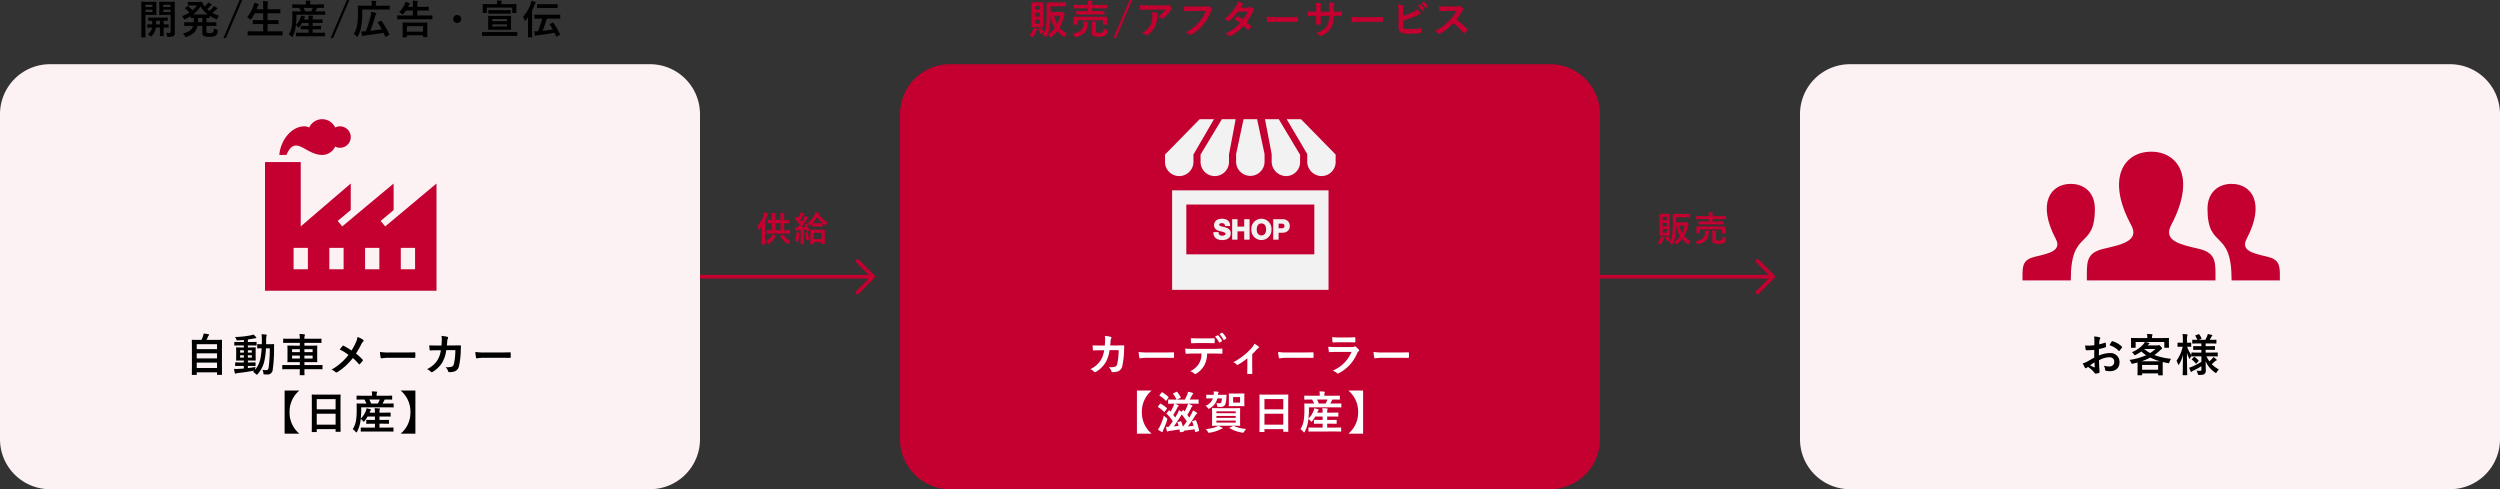
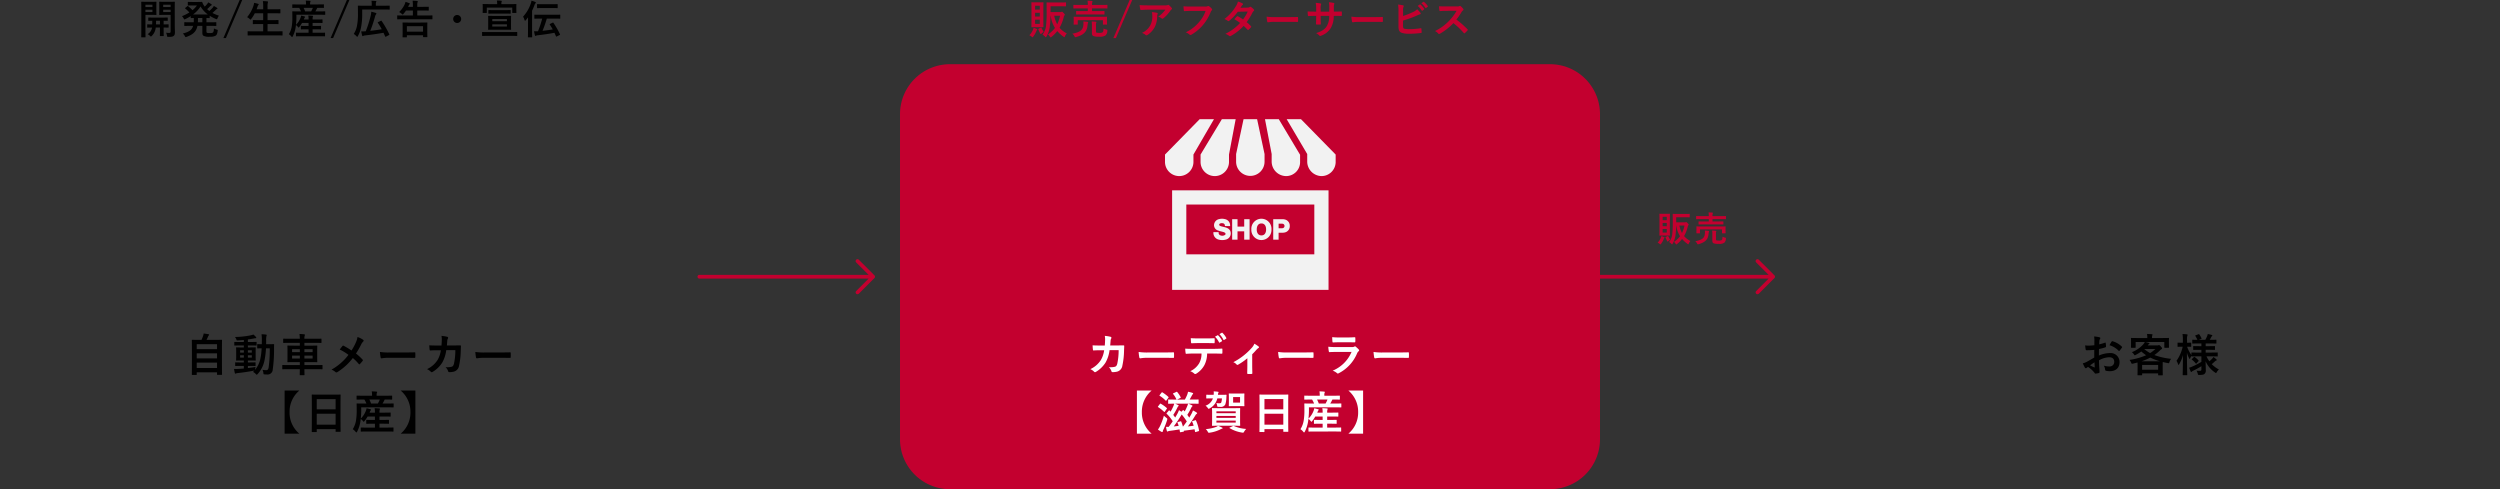
<svg xmlns="http://www.w3.org/2000/svg" width="1000" height="195.68" viewBox="0 0 1000 195.68">
  <rect x="0" y="0" width="1000" height="195.68" fill="#333333" stroke="none" />
  <g id="グループ_6013" data-name="グループ 6013" transform="translate(1611 6435.68)">
    <path id="iconmonstr-arrow-right-lined" d="M14.523,18.787l6.255-6.26a.751.751,0,0,0,0-1.06L14.523,5.209A.736.736,0,0,0,14,4.992a.751.751,0,0,0-.536,1.277l4.978,4.978H-49.251A.75.75,0,0,0-50,12a.75.75,0,0,0,.75.75H18.441l-4.979,4.979A.752.752,0,0,0,14,19a.737.737,0,0,0,.522-.215Z" transform="translate(-1281.997 -6336.992)" fill="#c3002f" />
    <path id="iconmonstr-arrow-right-lined-2" data-name="iconmonstr-arrow-right-lined" d="M14.523,18.787l6.255-6.26a.751.751,0,0,0,0-1.06L14.523,5.209A.736.736,0,0,0,14,4.992a.751.751,0,0,0-.536,1.277l4.978,4.978H-49.251A.75.75,0,0,0-50,12a.75.75,0,0,0,.75.75H18.441l-4.979,4.979A.752.752,0,0,0,14,19a.737.737,0,0,0,.522-.215Z" transform="translate(-921.997 -6336.992)" fill="#c3002f" />
-     <path id="パス_8481" data-name="パス 8481" d="M-3.038-3.248c1.372,0,1.848.028,1.932.028.14,0,.154-.014.154-.14V-4.452c0-.14-.014-.154-.154-.154-.084,0-.56.028-1.932.028h-.308V-7.364c1.176,0,1.624.028,1.708.028.154,0,.168-.014.168-.14V-8.554c0-.154-.014-.168-.168-.168-.084,0-.532.028-1.708.028v-.728a5.9,5.9,0,0,1,.084-1.554.715.715,0,0,0,.084-.28c0-.07-.084-.14-.224-.154-.49-.056-.952-.084-1.484-.1a15.382,15.382,0,0,1,.1,2.128v.686H-6.846v-.714a7.04,7.04,0,0,1,.07-1.554.79.79,0,0,0,.084-.28c0-.084-.084-.154-.21-.168-.49-.056-.966-.084-1.484-.1a15.5,15.5,0,0,1,.1,2.128v.686c-1.078,0-1.484-.028-1.554-.028-.14,0-.154.014-.154.168v1.078c0,.126.014.14.154.14.07,0,.476-.014,1.554-.028v2.786c-1.358,0-1.834-.028-1.918-.028-.154,0-.168.014-.168.154V-3.36c0,.126.014.14.168.14.084,0,.56-.028,1.932-.028Zm-3.808-1.33V-7.364h2.058v2.786Zm-5.516,3.4C-12.362.2-12.39.868-12.39.952c0,.14.014.154.154.154h1.162c.14,0,.154-.014.154-.154,0-.07-.028-.756-.028-2.128V-8.4a18.962,18.962,0,0,0,.812-1.9,1.356,1.356,0,0,1,.28-.56c.112-.084.168-.14.168-.252s-.084-.126-.238-.2a10.557,10.557,0,0,0-1.372-.434,3.952,3.952,0,0,1-.21.98A12.37,12.37,0,0,1-14.1-6.188a4.061,4.061,0,0,1,.49,1.232c.042.168.084.238.154.238s.14-.056.238-.182c.308-.378.588-.756.868-1.148-.014.574-.014,1.162-.014,1.652Zm7.616-1.176c-.182.112-.21.126-.126.266A10.6,10.6,0,0,0-2.212.77c.168.112.266.182.336.182.1,0,.168-.084.28-.294A3.812,3.812,0,0,1-.9-.224,8.974,8.974,0,0,1-3.668-2.8c-.084-.14-.112-.14-.28-.042ZM-10.7-.07a3.105,3.105,0,0,1,.812.742c.14.182.21.266.28.266S-9.45.868-9.3.756a10.269,10.269,0,0,0,2.184-2.24c.182-.238.266-.35.35-.392.112-.07.2-.126.2-.238,0-.07-.028-.14-.154-.224A10.119,10.119,0,0,0-7.952-3a3.946,3.946,0,0,1-.476.9A8.188,8.188,0,0,1-10.7-.07ZM8.316,1.022c.14,0,.154-.014.154-.154v-.7h3.08v.6c0,.126.014.14.154.14h1.078c.14,0,.154-.014.154-.14,0-.084-.028-.476-.028-2.52V-3.164c0-1.008.028-1.428.028-1.512,0-.126-.014-.14-.154-.14-.084,0-.476.028-1.624.028H8.89c-1.148,0-1.54-.028-1.638-.028-.14,0-.154.014-.154.14,0,.084.028.5.028,1.75V-1.68C7.126.392,7.1.784,7.1.868c0,.14.014.154.154.154ZM8.47-3.556h3.08v2.492H8.47ZM4.984-6.972c-.2.084-.21.112-.154.252a8.751,8.751,0,0,1,.336.84c-.546.042-1.092.07-1.624.1C4.214-6.622,4.97-7.714,5.7-8.848a1.666,1.666,0,0,1,.462-.574c.112-.056.154-.112.154-.21s-.042-.14-.168-.21a11.373,11.373,0,0,0-1.176-.6,7.052,7.052,0,0,1-.42.952c-.294.518-.6,1.036-.924,1.54L3.038-8.61A21.443,21.443,0,0,0,4.27-10.556a.854.854,0,0,1,.266-.336c.07-.056.126-.112.126-.182s-.042-.14-.182-.224a11.78,11.78,0,0,0-1.218-.518,4.279,4.279,0,0,1-.322.868A9.9,9.9,0,0,1,2.184-9.52L1.82-9.884q-.084-.084-.126-.084c-.042,0-.084.042-.14.126l-.462.728c-.1.154-.14.2-.014.294A21.691,21.691,0,0,1,2.884-6.846c-.266.378-.546.756-.826,1.12-.322,0-.672-.014-1.036-.042.056.448.126.84.2,1.176.028.14.056.238.154.238a.533.533,0,0,0,.21-.07A1.361,1.361,0,0,1,2.1-4.536l1.162-.07V-.9c0,1.288-.028,1.75-.028,1.834,0,.14.014.154.154.154H4.452c.14,0,.154-.014.154-.154,0-.07-.028-.546-.028-1.834V-4.732L5.5-4.816l.154.63c.028.154.07.182.238.112l.658-.266c.182-.07.224-.112.182-.266a15.169,15.169,0,0,0-.91-2.52c-.07-.14-.084-.154-.266-.084ZM10.7-6.09c.882,0,1.162.028,1.26.028.14,0,.154-.014.154-.168V-7.336a11.023,11.023,0,0,0,.868.686.608.608,0,0,0,.308.168c.084,0,.14-.1.224-.322a3.28,3.28,0,0,1,.56-.952A9.388,9.388,0,0,1,10.5-11.13l.112-.1a.249.249,0,0,0,.126-.21c0-.07-.056-.14-.182-.168-.448-.056-.952-.1-1.414-.14a2.78,2.78,0,0,1-.28.854,10.05,10.05,0,0,1-2.87,3.458,2.7,2.7,0,0,1,.56.742c.112.21.182.308.252.308s.154-.07.294-.2c.252-.224.5-.448.742-.686V-6.23c0,.154.014.168.154.168.084,0,.35-.028,1.26-.028Zm1.26-1.33c-.1,0-.378.028-1.26.028H9.254c-.91,0-1.176-.028-1.26-.028A12.234,12.234,0,0,0,9.842-9.912a10.244,10.244,0,0,0,2.17,2.492ZM.98-.364A5.041,5.041,0,0,1,1.708,0a.888.888,0,0,0,.336.154c.084,0,.112-.1.182-.308a15.1,15.1,0,0,0,.518-2.632,1.687,1.687,0,0,1,.084-.462.372.372,0,0,0,.07-.2c0-.07-.07-.126-.238-.168a10.228,10.228,0,0,0-1.078-.2,3.617,3.617,0,0,1-.014.784A9.859,9.859,0,0,1,.98-.364ZM5.11-3.626c-.168.056-.21.07-.168.224A15.168,15.168,0,0,1,5.46-.7c.014.14.042.168.252.084l.7-.28c.182-.07.2-.112.182-.266a16.3,16.3,0,0,0-.6-2.562c-.056-.154-.07-.182-.238-.126Z" transform="translate(-1294 -6339)" fill="#c3002f" />
    <path id="パス_8479" data-name="パス 8479" d="M-6.524-9.772H-3c1.246,0,1.666.028,1.75.028.126,0,.14-.014.14-.154v-1.078c0-.14-.014-.154-.14-.154-.084,0-.5.028-1.75.028H-5.978c-1.246,0-1.694-.028-1.778-.028-.154,0-.168.014-.168.154,0,.084.028,1.134.028,3.5A37.8,37.8,0,0,1-8.064-3.43,6.273,6.273,0,0,1-9.338.14a4.2,4.2,0,0,1,.882.714c.126.14.21.2.28.2s.14-.1.238-.266a9.424,9.424,0,0,0,1.176-3.7c.112-1.064.2-2.212.224-3.556h.07A10.3,10.3,0,0,0-4.984-2.2,9.636,9.636,0,0,1-7.406.07a3.182,3.182,0,0,1,.644.742c.14.21.2.308.28.308.056,0,.14-.056.294-.182a11.516,11.516,0,0,0,2.016-2.03A12.768,12.768,0,0,0-2,.868c.154.112.238.168.308.168S-1.582.924-1.47.7A4.557,4.557,0,0,1-.84-.28,8.481,8.481,0,0,1-3.374-2.254,13.957,13.957,0,0,0-1.89-6.09a.918.918,0,0,1,.252-.5.316.316,0,0,0,.112-.224c0-.112-.084-.238-.448-.616s-.448-.434-.546-.434a.417.417,0,0,0-.21.07.741.741,0,0,1-.392.056h-3.4Zm3.332,3.3a12.335,12.335,0,0,1-1.008,3,10.789,10.789,0,0,1-1.05-3Zm-8.6-4.676c-.91,0-1.19-.028-1.288-.028-.14,0-.154.014-.154.154,0,.1.028.658.028,1.876v4.69c0,1.2-.028,1.764-.028,1.862,0,.14.014.154.154.154.1,0,.378-.028,1.288-.028h1.344c.91,0,1.176.028,1.274.028.14,0,.154-.014.154-.154,0-.084-.028-.658-.028-1.862v-4.69c0-1.218.028-1.792.028-1.876,0-.14-.014-.154-.154-.154-.1,0-.364.028-1.274.028Zm1.5,7.518h-1.652V-5.082h1.652Zm0-6.342V-8.61h-1.652V-9.968Zm-1.652,3.78V-7.5h1.652v1.316Zm-2,6.566A3.213,3.213,0,0,1-13.118.9c.14.126.21.182.28.182s.154-.084.294-.28A8.83,8.83,0,0,0-11.508-1.05a1,1,0,0,1,.21-.392.248.248,0,0,0,.112-.21c0-.07-.056-.126-.2-.182a7.482,7.482,0,0,0-1.092-.406,2.2,2.2,0,0,1-.182.63A6.424,6.424,0,0,1-13.944.378Zm3.262-2.3c-.14.07-.168.112-.112.252.2.476.42.966.616,1.33.112.21.182.294.252.294s.112-.042.2-.126a5.632,5.632,0,0,1,.784-.644,9.751,9.751,0,0,1-.742-1.4c-.07-.14-.1-.126-.252-.056Zm20.944-5c1.372,0,1.848.028,1.918.028.154,0,.168-.014.168-.154v-.924c0-.14-.014-.154-.168-.154-.07,0-.546.028-1.918.028H7.994V-9.03H11.41C12.7-9.03,13.146-9,13.23-9c.14,0,.154-.014.154-.168v-.952c0-.126-.014-.14-.154-.14-.084,0-.532.028-1.82.028H7.994v-.028a3.149,3.149,0,0,1,.084-.952.748.748,0,0,0,.07-.28c0-.056-.084-.126-.21-.14-.476-.056-1.008-.084-1.54-.1a6.127,6.127,0,0,1,.112,1.47v.028H3.43c-1.288,0-1.722-.028-1.806-.028-.154,0-.168.014-.168.14v.952c0,.154.014.168.168.168.084,0,.518-.028,1.806-.028H6.51v.938H4.494c-1.358,0-1.848-.028-1.932-.028-.126,0-.14.014-.14.154v.924c0,.14.014.154.14.154.084,0,.574-.028,1.932-.028ZM3.584-6.09c-1.3,0-1.778-.028-1.862-.028-.154,0-.168.014-.168.14,0,.1.028.308.028.7v.42c0,1.064-.028,1.246-.028,1.344,0,.14.014.154.168.154h1.12c.14,0,.154-.014.154-.154v-1.4H11.8v1.4c0,.14.014.154.154.154H13.09c.14,0,.154-.014.154-.154,0-.084-.028-.28-.028-1.344v-.5c0-.308.028-.532.028-.616,0-.126-.014-.14-.154-.14-.1,0-.56.028-1.876.028Zm5.8,2.856a2,2,0,0,1,.056-.686A.552.552,0,0,0,9.52-4.2c0-.07-.084-.14-.266-.168-.448-.042-.882-.07-1.4-.1a11.432,11.432,0,0,1,.084,1.442V-.35c0,.644.252.882.518.994A5.221,5.221,0,0,0,10.43.868a3.629,3.629,0,0,0,2.24-.42,2.078,2.078,0,0,0,.672-1.624c.042-.364.028-.364-.336-.462A5.017,5.017,0,0,1,12-2c-.014.77-.07,1.148-.294,1.33a1.929,1.929,0,0,1-1.134.21,3.44,3.44,0,0,1-.994-.084c-.154-.056-.2-.126-.2-.448ZM1.12-.2a3.124,3.124,0,0,1,.714.91c.14.252.182.336.308.336A1.5,1.5,0,0,0,2.464.98C5.32.2,6.23-1.106,6.412-3.052a4.006,4.006,0,0,1,.14-.812.715.715,0,0,0,.084-.28c0-.1-.084-.154-.238-.182-.462-.056-.952-.1-1.456-.126A5.143,5.143,0,0,1,4.956-3.22C4.83-1.61,3.99-.7,1.12-.2Z" transform="translate(-934 -6339)" fill="#c3002f" />
-     <path id="パス_8482" data-name="パス 8482" d="M20,0H260a20,20,0,0,1,20,20V150a20,20,0,0,1-20,20H20A20,20,0,0,1,0,150V20A20,20,0,0,1,20,0Z" transform="translate(-1611 -6410)" fill="#fcf2f4" />
    <path id="パス_8477" data-name="パス 8477" d="M20,0H260a20,20,0,0,1,20,20V150a20,20,0,0,1-20,20H20A20,20,0,0,1,0,150V20A20,20,0,0,1,20,0Z" transform="translate(-1251 -6410)" fill="#c3002f" />
-     <path id="パス_8476" data-name="パス 8476" d="M20,0H260a20,20,0,0,1,20,20V150a20,20,0,0,1-20,20H20A20,20,0,0,1,0,150V20A20,20,0,0,1,20,0Z" transform="translate(-891 -6410)" fill="#fcf2f4" />
    <path id="パス_8483" data-name="パス 8483" d="M-61.506,1.3c.18,0,.2-.018.2-.2V.252h8.118v.81c0,.18.018.2.2.2h1.6c.18,0,.2-.018.2-.2,0-.09-.036-1.044-.036-5.85v-3.8c0-2.862.036-3.87.036-3.978,0-.18-.018-.2-.2-.2-.126,0-.756.036-2.5.036H-57.4a14.111,14.111,0,0,0,.63-1.35,1.237,1.237,0,0,1,.27-.432.364.364,0,0,0,.144-.252c0-.09-.09-.2-.252-.234-.522-.09-1.314-.216-1.926-.27a4.2,4.2,0,0,1-.2.846,11.819,11.819,0,0,1-.666,1.692h-1.17c-1.746,0-2.376-.036-2.5-.036-.18,0-.2.018-.2.2,0,.126.036,1.116.036,4.464v3.33c0,4.806-.036,5.76-.036,5.868,0,.18.018.2.2.2Zm.2-2.772v-2.16h8.118v2.16Zm0-3.852V-7.344h8.118v2.016Zm0-5.67h8.118v1.962h-8.118Zm20.466,8.676h.666c1.548,0,2.088.036,2.2.036.18,0,.2-.018.2-.18v-1.08c0-.18-.018-.2-.2-.2-.108,0-.648.036-2.2.036h-.666v-.774h.774c1.512,0,2.034.036,2.16.036.18,0,.2-.018.2-.2,0-.108-.036-.54-.036-1.494V-8.064c0-.972.036-1.386.036-1.476,0-.18-.018-.2-.2-.2-.126,0-.648.036-2.16.036h-.774v-.792H-39.8c1.6,0,2.2.036,2.3.036.162,0,.144-.018.144-.2v-1.062c0-.18-.018-.2-.18-.2-.108,0-.666.036-2.268.036h-1.044v-1.008c.738-.09,1.458-.216,2.178-.36a5.276,5.276,0,0,1,.81-.126c.234,0,.378-.072.378-.18a.44.44,0,0,0-.144-.324,7.8,7.8,0,0,0-1.026-.99,6.543,6.543,0,0,1-.99.306,34.522,34.522,0,0,1-6.372.684,3.619,3.619,0,0,1,.558.972c.144.414.162.432.666.4.774-.036,1.548-.108,2.322-.18v.81h-1.332c-1.62,0-2.178-.036-2.286-.036-.18,0-.2.018-.2.2v1.062c0,.18.018.2.2.2.108,0,.666-.036,2.286-.036h1.332V-9.7h-.72c-1.53,0-2.052-.036-2.16-.036-.2,0-.216.018-.216.2,0,.09.036.5.036,1.476v1.926c0,.954-.036,1.368-.036,1.494,0,.18.018.2.216.2.108,0,.63-.036,2.16-.036h.72v.774h-1.062c-1.566,0-2.088-.036-2.2-.036-.18,0-.2.018-.2.2v1.08c0,.162.018.18.2.18.108,0,.63-.036,2.2-.036h1.062v1.044c-.72.072-1.4.108-2.034.144a16.429,16.429,0,0,1-1.89.018c.09.54.2,1.116.306,1.584.054.2.144.306.252.306a.7.7,0,0,0,.306-.108A2.894,2.894,0,0,1-44.856.54c2.034-.216,4.374-.558,6.282-.936a1.407,1.407,0,0,0,.342-.072c-.18.2-.378.378-.576.558a3.339,3.339,0,0,1,1.152.864c.162.162.252.252.342.252s.2-.09.378-.27a11.456,11.456,0,0,0,2.664-5.13,31.709,31.709,0,0,0,.666-5.166h1.512a51.154,51.154,0,0,1-.45,7.614c-.126.846-.432,1.134-.972,1.134A9.661,9.661,0,0,1-35.01-.756,4.106,4.106,0,0,1-34.65.45c.054.594.054.594.468.63.306.018.612.036.99.036a2.051,2.051,0,0,0,2.286-1.98,55.1,55.1,0,0,0,.522-8.244c0-.576,0-1.1.036-1.71,0-.18-.036-.216-.216-.216-.108,0-.576.036-1.962.036h-1.026c.018-.45.018-.9.018-1.386a7.755,7.755,0,0,1,.108-1.836,1.382,1.382,0,0,0,.108-.432c0-.108-.09-.18-.27-.2-.63-.072-1.152-.108-1.8-.126a17.811,17.811,0,0,1,.126,2.538c0,.5-.018.972-.018,1.44-1.116,0-1.53-.036-1.62-.036-.2,0-.216.018-.216.2v1.314c0,.18.018.2.216.2.09,0,.486-.018,1.548-.036a24.71,24.71,0,0,1-.594,4.59A10.16,10.16,0,0,1-38-.738l.054-.324a7.447,7.447,0,0,1,.162-.828c-1.062.18-2.088.324-3.06.432Zm1.566-3.312h-1.566v-.954h1.566Zm0-2.934v.936h-1.566v-.936Zm-4.68,2.934v-.954h1.494v.954Zm0-2v-.936h1.494v.936ZM-20.07-1.008c-.018,1.4-.036,2.124-.036,2.214,0,.18.018.2.2.2h1.494c.2,0,.216-.018.216-.2,0-.072-.036-.81-.036-2.214h4.824c1.584,0,2.124.036,2.232.036.162,0,.18-.018.18-.2V-2.484c0-.18-.018-.2-.18-.2-.108,0-.648.036-2.232.036h-4.824V-3.834h2.448c1.764,0,2.394.036,2.5.036.18,0,.2-.018.2-.2,0-.108-.036-.576-.036-1.71V-8.532c0-1.116.036-1.6.036-1.71,0-.2-.018-.216-.2-.216-.108,0-.738.036-2.5.036h-2.448v-1.116h4.284c1.656,0,2.232.036,2.34.036.18,0,.2-.018.2-.216v-1.314c0-.162-.018-.18-.2-.18-.108,0-.684.036-2.34.036h-4.284a3.446,3.446,0,0,1,.108-1.224.632.632,0,0,0,.09-.36c0-.09-.108-.18-.27-.2-.612-.072-1.242-.108-1.908-.126a13.783,13.783,0,0,1,.144,1.908h-4.122c-1.656,0-2.214-.036-2.322-.036-.2,0-.216.018-.216.18v1.314c0,.2.018.216.216.216.108,0,.666-.036,2.322-.036h4.122v1.116h-2.268c-1.746,0-2.376-.036-2.5-.036-.18,0-.2.018-.2.216,0,.108.036.594.036,1.71v2.826c0,1.134-.036,1.6-.036,1.71,0,.18.018.2.2.2.126,0,.756-.036,2.5-.036h2.268v1.188h-4.608c-1.584,0-2.124-.036-2.232-.036-.162,0-.18.018-.18.2V-1.17c0,.18.018.2.18.2.108,0,.648-.036,2.232-.036Zm5.112-4.248h-3.276v-1.17h3.276Zm0-3.744v1.17h-3.276V-9Zm-8.208,1.17V-9h3.1v1.17Zm0,2.574v-1.17h3.1v1.17ZM.594-8.478a26.821,26.821,0,0,0-3.132-1.89.512.512,0,0,0-.216-.072.25.25,0,0,0-.18.09c-.234.252-.666.81-1.188,1.476A19.747,19.747,0,0,1-.612-6.732,21.989,21.989,0,0,1-7.4-.828a5.242,5.242,0,0,1,1.62.99.5.5,0,0,0,.342.126A.82.82,0,0,0-5.022.144,23.626,23.626,0,0,0,1.134-5.472,18.4,18.4,0,0,1,3.492-3.1c.09.108.162.162.252.162A.278.278,0,0,0,3.96-3.06c.378-.414.738-.81,1.1-1.278a.48.48,0,0,0,.09-.234.389.389,0,0,0-.108-.252A20.919,20.919,0,0,0,2.394-7.272a35.351,35.351,0,0,0,2.052-3.564,3.933,3.933,0,0,1,.81-1.206.531.531,0,0,0,.2-.4.376.376,0,0,0-.18-.306,8.8,8.8,0,0,0-2.268-1.134,8.374,8.374,0,0,1-.684,2.214A21.316,21.316,0,0,1,.594-8.478ZM21.78-5.562c1.332,0,2.664.018,4.014.036.252.018.324-.054.324-.27a13.268,13.268,0,0,0,0-1.692c0-.216-.054-.27-.324-.252-1.386.018-2.772.054-4.14.054h-5.8A23.125,23.125,0,0,1,11.97-7.9a19.536,19.536,0,0,0,.27,2.178c.054.27.2.378.414.378A14.394,14.394,0,0,1,15.3-5.562ZM34.7-10.476c-1.044,0-1.854,0-2.988-.072.036.666.072,1.314.144,1.746.018.216.09.324.27.306.846-.054,1.71-.09,2.592-.09h1.62a10.488,10.488,0,0,1-1.3,3.888,10.021,10.021,0,0,1-4.23,3.672A4.591,4.591,0,0,1,32.328.018.462.462,0,0,0,32.67.2a.82.82,0,0,0,.414-.144A11.6,11.6,0,0,0,36.9-3.654,13.392,13.392,0,0,0,38.5-8.64h3.636a25.212,25.212,0,0,1-.54,5.4c-.216.81-.45,1.1-.936,1.26a7.347,7.347,0,0,1-2.448.162A3.767,3.767,0,0,1,39.258-.18a.438.438,0,0,0,.432.36,7.609,7.609,0,0,0,1.818-.2,2.869,2.869,0,0,0,2.124-2.43A30.683,30.683,0,0,0,44.3-8.37c.036-.954.072-1.674.072-1.908,0-.2-.09-.252-.378-.252-.828,0-1.674.036-2.5.036H38.754c.09-.882.108-1.314.162-1.89a1.677,1.677,0,0,1,.234-.846.807.807,0,0,0,.09-.342.372.372,0,0,0-.306-.378,14.1,14.1,0,0,0-2.34-.378,6.921,6.921,0,0,1,.126,1.422c-.018.972-.054,1.548-.126,2.43ZM59.94-5.562c1.332,0,2.664.018,4.014.036.252.018.324-.054.324-.27a13.269,13.269,0,0,0,0-1.692c0-.216-.054-.27-.324-.252-1.386.018-2.772.054-4.14.054h-5.8A23.125,23.125,0,0,1,50.13-7.9a19.536,19.536,0,0,0,.27,2.178c.054.27.2.378.414.378a14.394,14.394,0,0,1,2.646-.216Zm-86.094,13.1V24.782h5.886a10.957,10.957,0,0,1-3.906-8.622,11.04,11.04,0,0,1,3.906-8.622Zm12.654,16.6c.18,0,.2-.018.2-.2v-.972H-5.76v.882c0,.18.018.2.2.2h1.6c.18,0,.2-.018.2-.2,0-.108-.036-1.17-.036-6.336v-4c0-2.952.036-4.05.036-4.158,0-.2-.018-.216-.2-.216-.108,0-.738.036-2.484.036h-6.174c-1.746,0-2.358-.036-2.484-.036-.18,0-.2.018-.2.216,0,.108.036,1.206.036,4.7v3.474c0,5.22-.036,6.282-.036,6.408,0,.18.018.2.2.2Zm.2-2.952V16.826H-5.76v4.356Zm0-10.224H-5.76v4.1H-13.3Zm28.026,12.96c1.746,0,2.358.036,2.466.036.18,0,.2-.018.2-.216V22.514c0-.18-.018-.2-.2-.2-.108,0-.72.036-2.466.036H11.79V20.8h1.278c1.656,0,2.214.036,2.322.036.18,0,.2-.018.2-.2V19.454c0-.18-.018-.2-.2-.2-.108,0-.666.036-2.322.036H11.79V17.924h1.926c1.674,0,2.232.036,2.34.036.18,0,.2-.018.2-.2V16.538c0-.18-.018-.2-.2-.2-.108,0-.666.036-2.34.036H11.79v-.2a2.845,2.845,0,0,1,.09-.936.919.919,0,0,0,.108-.36c0-.09-.108-.162-.288-.18-.612-.054-1.206-.09-1.872-.108a6.988,6.988,0,0,1,.144,1.584v.2H7.83l.108-.27a2.331,2.331,0,0,1,.342-.648c.072-.072.126-.126.126-.216,0-.072-.018-.144-.234-.216a11.806,11.806,0,0,0-1.566-.378,3.73,3.73,0,0,1-.234.936A8.7,8.7,0,0,1,4.3,18.77a29.727,29.727,0,0,0,.2-3.384l-.018-1.134h10.4c1.692,0,2.286.036,2.394.036.162,0,.18-.018.18-.2V12.9c0-.18-.018-.2-.18-.2-.108,0-.684.036-2.376.036h-1.89a11.338,11.338,0,0,0,.72-1.3,1.248,1.248,0,0,1,.18-.306h.306c1.728,0,2.34.036,2.448.036.18,0,.2-.018.2-.2V9.788c0-.2-.018-.216-.2-.216-.108,0-.7.036-2.43.036H10.656v-.18a2.458,2.458,0,0,1,.09-.936.841.841,0,0,0,.108-.342c0-.09-.108-.162-.288-.18-.594-.054-1.206-.09-1.872-.09A7.4,7.4,0,0,1,8.82,9.446v.162H5.256c-1.728,0-2.3-.036-2.412-.036-.2,0-.216.018-.216.216v1.188c0,.18.018.2.216.2.108,0,.684-.036,2.412-.036h.5a12.025,12.025,0,0,1,.81,1.6H5.238c-1.692,0-2.286-.036-2.394-.036-.18,0-.2.018-.2.2,0,.108.036.828.036,2.484a25.052,25.052,0,0,1-.27,4.086A9.4,9.4,0,0,1,1.1,23a4.5,4.5,0,0,1,1.17,1.08c.126.144.216.216.288.216.09,0,.162-.108.306-.342A13.172,13.172,0,0,0,4.14,20.03L4.3,18.9a3.763,3.763,0,0,1,.918.882c.126.162.2.252.27.252s.162-.09.324-.306a13.833,13.833,0,0,0,1.224-1.8H9.972v1.368H9.018c-1.656,0-2.214-.036-2.322-.036-.18,0-.2.018-.2.2v1.188c0,.18.018.2.2.2.108,0,.666-.036,2.322-.036h.954v1.548H6.966c-1.746,0-2.34-.036-2.448-.036-.2,0-.216.018-.216.2v1.224c0,.2.018.216.216.216.108,0,.7-.036,2.448-.036Zm-2.808-12.78a13.032,13.032,0,0,1-.774,1.6h-2.7a14.759,14.759,0,0,0-.7-1.6Zm8.352-3.6a11.04,11.04,0,0,1,3.906,8.622,10.957,10.957,0,0,1-3.906,8.622h5.886V7.538Z" transform="translate(-1471 -6287)" />
    <path id="パス_8484" data-name="パス 8484" d="M-70.1-10.624c0-1.408.032-2.08.032-2.192,0-.16-.016-.176-.176-.176-.1,0-.528.032-1.776.032h-2.352c-1.248,0-1.664-.032-1.76-.032-.176,0-.192.016-.192.176,0,.112.032.48.032,1.408v2.144c0,.944-.032,1.3-.032,1.392,0,.16.016.176.192.176.1,0,.512-.032,1.76-.032h2.624v6.592c0,.48-.128.624-.656.624a7.953,7.953,0,0,1-1.168-.08A4.018,4.018,0,0,1-73.2.576c.08.5.1.5.592.5,1.28,0,1.744-.112,2.112-.432s.464-.7.464-1.472c0-.784-.064-1.808-.064-2.928Zm-1.648,1.76H-74.72v-.928h2.976Zm0-2.912v.912H-74.72v-.912Zm-9.68-1.184c-1.184,0-1.792-.032-1.9-.032-.16,0-.176.016-.176.176,0,.112.032,1.248.032,3.488v6.944c0,2.24-.032,3.344-.032,3.456,0,.16.016.176.176.176h1.36c.16,0,.176-.016.176-.176,0-.112-.032-1.216-.032-3.456V-7.728H-79.2c1.056,0,1.52.032,1.616.032.144,0,.16-.016.16-.176,0-.1-.032-.544-.032-1.52V-11.28c0-.976.032-1.424.032-1.536,0-.16-.016-.176-.16-.176-.1,0-.56.032-1.616.032Zm2.4,4.1h-2.8v-.928h2.8Zm0-2.912v.912h-2.8v-.912Zm3.008,9.12v1.488c0,1.1-.032,1.632-.032,1.728,0,.176.016.192.176.192h1.184c.16,0,.176-.016.176-.192,0-.1-.032-.624-.032-1.728V-2.656c1.264,0,1.744.032,1.824.032.16,0,.176-.016.176-.192v-.96c0-.16-.016-.176-.176-.176-.08,0-.56.032-1.824.032V-5.376c.992.016,1.392.032,1.472.032.16,0,.176-.016.176-.176V-6.5c0-.16-.016-.176-.176-.176-.1,0-.576.032-2,.032H-78.5c-1.424,0-1.9-.032-2-.032-.176,0-.192.016-.192.176v.976c0,.16.016.176.192.176.08,0,.448-.016,1.408-.032,0,.56-.016,1.056-.032,1.456-1.28,0-1.744-.032-1.824-.032-.16,0-.176.016-.176.176v.96c0,.176.016.192.176.192.08,0,.528-.016,1.744-.032l-.032.288A3.732,3.732,0,0,1-80.944-.016,4.24,4.24,0,0,1-80,.656c.192.192.272.288.368.288.064,0,.144-.08.3-.224a5.218,5.218,0,0,0,1.52-2.688,6.879,6.879,0,0,0,.112-.688ZM-77.6-3.92c.016-.416.032-.912.032-1.456h1.552V-3.92Zm20.176.592h1.616c1.536,0,2.048.032,2.16.032.16,0,.176-.016.176-.176V-4.624c0-.16-.016-.176-.176-.176-.112,0-.624.032-2.16.032h-1.616V-6.48c.736.016,1.04.032,1.12.032.16,0,.176-.016.176-.176v-.752A16.831,16.831,0,0,0-53.664-6.1a.974.974,0,0,0,.368.112c.128,0,.176-.112.3-.416a4.457,4.457,0,0,1,.576-1.008A15.36,15.36,0,0,1-55.024-8.5c.464-.4.88-.784,1.232-1.136a1.466,1.466,0,0,1,.56-.432c.128-.048.208-.128.208-.224s-.048-.176-.192-.272c-.368-.24-.784-.48-1.248-.736a3.937,3.937,0,0,1-.448.688,13.6,13.6,0,0,1-1.36,1.328c-.3-.224-.592-.48-.88-.736a14.186,14.186,0,0,0,1.1-1.056A1.587,1.587,0,0,1-55.5-11.5c.144-.064.208-.144.208-.24,0-.08-.032-.16-.176-.256a11.882,11.882,0,0,0-1.232-.736,4.071,4.071,0,0,1-.448.672,7.96,7.96,0,0,1-.96,1.024,3.882,3.882,0,0,1-.224-.32,4.959,4.959,0,0,1-.736-1.376c-.08-.176-.128-.192-.272-.192-.112,0-.56.032-1.456.032h-2.208c-1.2,0-1.584-.032-1.68-.032-.176,0-.192.016-.192.176v1.1c0,.16.016.176.192.176.1,0,.48-.032,1.68-.032h1.792a9.57,9.57,0,0,1-1.792,1.9,21.05,21.05,0,0,0-1.744-1.616c-.144-.112-.176-.08-.32.032l-.8.64c-.08.064-.128.112-.128.144,0,.048.048.1.128.16a13.293,13.293,0,0,1,1.616,1.552,17.6,17.6,0,0,1-2.96,1.472,3.507,3.507,0,0,1,.656.88c.144.288.208.416.336.416a1.1,1.1,0,0,0,.368-.128,21.129,21.129,0,0,0,2.144-1.184v.608c0,.16.016.176.192.176.064,0,.352-.016,1.04-.032v.544c0,.432-.016.816-.032,1.168h-1.44C-65.472-4.768-66-4.8-66.1-4.8c-.176,0-.192.016-.192.176v1.152c0,.16.016.176.192.176.1,0,.624-.032,2.144-.032h1.2c-.464,1.648-1.616,2.4-4.112,3.056a3.682,3.682,0,0,1,.816,1.04c.16.288.224.4.352.4a1.361,1.361,0,0,0,.352-.112c2.64-.96,3.872-2.16,4.32-4.384h1.968v2.64c0,.8.1,1.072.5,1.344a4.848,4.848,0,0,0,2.48.352,4.4,4.4,0,0,0,2.3-.4c.48-.3.688-.784.848-1.92.064-.416.032-.432-.4-.544A3.467,3.467,0,0,1-54.416-2.3c-.064,1.04-.192,1.408-.4,1.6-.192.176-.56.256-1.264.256-.72,0-1.024-.048-1.168-.16-.128-.1-.176-.256-.176-.56Zm-5.36-4.56A11.926,11.926,0,0,0-59.776-11.1a10.91,10.91,0,0,0,2.9,3.216Zm1.936,3.12c.016-.368.032-.752.032-1.168V-6.48h1.76v1.712ZM-43.12-13.68h-1.008L-50.64,1.536h1.008ZM-29.184.48c1.44,0,1.936.032,2.032.032.16,0,.176-.016.176-.176V-1.008c0-.16-.016-.176-.176-.176-.1,0-.592.032-2.032.032h-3.792V-4.064h2c1.568,0,2.112.032,2.208.032.16,0,.176-.016.176-.176V-5.5c0-.144-.016-.16-.176-.16-.1,0-.64.032-2.208.032h-2V-8.368h2.752c1.568,0,2.1.032,2.192.032.176,0,.192-.016.192-.176V-9.824c0-.16-.016-.176-.192-.176-.1,0-.624.032-2.192.032h-2.752v-.88a6.348,6.348,0,0,1,.112-1.776.787.787,0,0,0,.08-.32c0-.08-.1-.16-.256-.176-.528-.064-1.184-.1-1.808-.112A15.133,15.133,0,0,1-34.72-10.8v.832h-2.64l.384-1.056a1.576,1.576,0,0,1,.3-.608c.112-.128.16-.208.16-.288,0-.112-.112-.192-.288-.24-.448-.128-1.024-.288-1.552-.384a5.431,5.431,0,0,1-.224,1.056,13.612,13.612,0,0,1-2.576,4.672,3.941,3.941,0,0,1,1.008.72c.176.16.272.256.352.256.1,0,.16-.1.3-.288a12.215,12.215,0,0,0,1.408-2.24h3.36v2.736h-1.76c-1.568,0-2.112-.032-2.208-.032-.16,0-.176.016-.176.16v1.3c0,.16.016.176.176.176.1,0,.64-.032,2.208-.032h1.76v2.912h-4.016c-1.456,0-1.936-.032-2.032-.032-.16,0-.176.016-.176.176V.336c0,.16.016.176.176.176.1,0,.576-.032,2.032-.032Zm16.832.336c1.552,0,2.1.032,2.192.032.16,0,.176-.016.176-.192V-.432c0-.16-.016-.176-.176-.176-.1,0-.64.032-2.192.032H-14.96V-1.952h1.136c1.472,0,1.968.032,2.064.032.16,0,.176-.016.176-.176V-3.152c0-.16-.016-.176-.176-.176-.1,0-.592.032-2.064.032H-14.96V-4.512h1.712c1.488,0,1.984.032,2.08.032.16,0,.176-.016.176-.176V-5.744c0-.16-.016-.176-.176-.176-.1,0-.592.032-2.08.032H-14.96v-.176a2.529,2.529,0,0,1,.08-.832.817.817,0,0,0,.1-.32c0-.08-.1-.144-.256-.16-.544-.048-1.072-.08-1.664-.1a6.211,6.211,0,0,1,.128,1.408v.176h-1.9l.1-.24a2.072,2.072,0,0,1,.3-.576c.064-.064.112-.112.112-.192,0-.064-.016-.128-.208-.192a10.494,10.494,0,0,0-1.392-.336,3.315,3.315,0,0,1-.208.832,7.731,7.731,0,0,1-1.84,2.832,26.424,26.424,0,0,0,.176-3.008l-.016-1.008h9.248c1.5,0,2.032.032,2.128.032.144,0,.16-.016.16-.176V-8.976c0-.16-.016-.176-.16-.176-.1,0-.608.032-2.112.032h-1.68a10.078,10.078,0,0,0,.64-1.152,1.109,1.109,0,0,1,.16-.272h.272c1.536,0,2.08.032,2.176.032.16,0,.176-.016.176-.176v-1.056c0-.176-.016-.192-.176-.192-.1,0-.624.032-2.16.032h-3.184v-.16a2.185,2.185,0,0,1,.08-.832.748.748,0,0,0,.1-.3c0-.08-.1-.144-.256-.16-.528-.048-1.072-.08-1.664-.08a6.582,6.582,0,0,1,.112,1.392v.144h-3.168c-1.536,0-2.048-.032-2.144-.032-.176,0-.192.016-.192.192v1.056c0,.16.016.176.192.176.1,0,.608-.032,2.144-.032h.448A10.689,10.689,0,0,1-19.6-9.12h-1.184c-1.5,0-2.032-.032-2.128-.032-.16,0-.176.016-.176.176,0,.1.032.736.032,2.208a22.269,22.269,0,0,1-.24,3.632A8.356,8.356,0,0,1-24.464,0a4,4,0,0,1,1.04.96c.112.128.192.192.256.192.08,0,.144-.1.272-.3A11.709,11.709,0,0,0-21.76-2.64l.144-1.008a3.345,3.345,0,0,1,.816.784c.112.144.176.224.24.224s.144-.08.288-.272a12.3,12.3,0,0,0,1.088-1.6h2.608V-3.3h-.848c-1.472,0-1.968-.032-2.064-.032-.16,0-.176.016-.176.176V-2.1c0,.16.016.176.176.176.1,0,.592-.032,2.064-.032h.848V-.576h-2.672c-1.552,0-2.08-.032-2.176-.032-.176,0-.192.016-.192.176V.656c0,.176.016.192.192.192.1,0,.624-.032,2.176-.032Zm-2.5-11.36a11.584,11.584,0,0,1-.688,1.424h-2.4a13.119,13.119,0,0,0-.624-1.424ZM-.24-13.68H-1.248L-7.76,1.536h1.008ZM4.88-9.872h8.7c1.52,0,2.048.032,2.144.032.144,0,.16-.016.16-.192v-1.216c0-.16-.016-.176-.16-.176-.1,0-.624.032-2.144.032H10.336v-.736a1.519,1.519,0,0,1,.112-.688.565.565,0,0,0,.1-.3c0-.1-.1-.144-.256-.16-.56-.048-1.088-.08-1.7-.1a6.386,6.386,0,0,1,.1,1.3v.688H5.5c-1.52,0-2.08-.032-2.176-.032-.16,0-.176.016-.176.176,0,.1.032,1.008.032,3.008a24.42,24.42,0,0,1-.368,4.784A8.875,8.875,0,0,1,1.5-.112a5.564,5.564,0,0,1,1.072.9c.16.176.24.256.32.256s.144-.1.256-.3A10.858,10.858,0,0,0,4.432-2.8,26.691,26.691,0,0,0,4.88-7.936Zm6.384,5.024c-.192.1-.208.16-.128.288A27.012,27.012,0,0,1,12.7-1.984c-1.424.256-3.024.464-4.592.64a50.364,50.364,0,0,0,1.9-5.68,2.137,2.137,0,0,1,.4-.9.482.482,0,0,0,.144-.32c0-.128-.048-.208-.272-.272a16.445,16.445,0,0,0-1.776-.48A7.754,7.754,0,0,1,8.3-7.5a44.938,44.938,0,0,1-2,6.336,18,18,0,0,1-1.824.032C4.608-.5,4.736.08,4.864.528c.064.176.128.24.24.24a.511.511,0,0,0,.256-.1A1.53,1.53,0,0,1,5.952.5c2.624-.288,5.392-.7,7.456-1.072.224.48.432.96.64,1.44.064.16.144.208.336.112L15.568.352c.192-.1.208-.16.144-.32A37.857,37.857,0,0,0,12.64-5.312c-.1-.144-.128-.128-.336-.032Zm11.3,6.1c.176,0,.192-.016.192-.176V.432h6.464v.576c0,.144.016.16.176.16h1.376c.16,0,.176-.016.176-.16,0-.1-.032-.5-.032-2.64V-3.008c0-.976.032-1.408.032-1.5,0-.16-.016-.176-.176-.176-.112,0-.656.032-2.208.032H23.392c-1.536,0-2.1-.032-2.192-.032-.16,0-.176.016-.176.176,0,.112.032.528.032,1.744v1.2c0,2.144-.032,2.544-.032,2.64,0,.16.016.176.176.176ZM22.752-3.2h6.464v2.176H22.752Zm8.016-2.784c1.424,0,1.92.032,2.016.032.176,0,.192-.016.192-.176V-7.344c0-.16-.016-.176-.192-.176-.1,0-.592.032-2.016.032H26.912V-9.472h2.256c1.536,0,2.08.032,2.176.032.144,0,.16-.016.16-.176V-10.8c0-.16-.016-.176-.16-.176-.1,0-.64.032-2.176.032H26.912v-.64a4.263,4.263,0,0,1,.1-1.2.9.9,0,0,0,.1-.32c0-.1-.1-.16-.256-.176-.528-.064-1.2-.1-1.808-.112a13.748,13.748,0,0,1,.1,2.064v.384h-1.9c.1-.176.176-.368.256-.544a1,1,0,0,1,.272-.432c.1-.08.176-.16.176-.256,0-.112-.112-.192-.336-.272-.384-.144-.912-.336-1.408-.48a6.056,6.056,0,0,1-.4,1.136,10.449,10.449,0,0,1-2.144,2.928,5,5,0,0,1,1.04.736c.176.176.272.272.368.272.08,0,.176-.112.336-.3a11.743,11.743,0,0,0,.992-1.312h2.752v1.984h-4.08c-1.424,0-1.92-.032-2.016-.032-.16,0-.176.016-.176.176v1.216c0,.16.016.176.176.176.1,0,.592-.032,2.016-.032Zm12.1-1.7a1.6,1.6,0,0,0-1.6,1.6,1.6,1.6,0,0,0,1.6,1.6,1.6,1.6,0,0,0,1.6-1.6A1.6,1.6,0,0,0,42.864-7.68Zm14.688.368c-1.5,0-2.016-.032-2.128-.032-.16,0-.176.016-.176.16,0,.1.032.512.032,1.488v2.3c0,.96-.032,1.344-.032,1.456,0,.16.016.176.176.176.112,0,.624-.032,2.128-.032h4.56c1.5,0,2.032.032,2.128.032.176,0,.192-.016.192-.176,0-.1-.032-.5-.032-1.456V-5.7c0-.976.032-1.392.032-1.488,0-.144-.016-.16-.192-.16-.1,0-.624.032-2.128.032Zm5.216,4.256H56.912v-.9h5.856Zm0-2.992v.864H56.912v-.864Zm-2.224-5.984v-.112a2.156,2.156,0,0,1,.08-.752,1.174,1.174,0,0,0,.08-.32c0-.08-.08-.144-.24-.16a15.35,15.35,0,0,0-1.712-.1,6.037,6.037,0,0,1,.112,1.328v.112h-3.52c-1.472,0-2-.032-2.112-.032-.16,0-.176.016-.176.16,0,.112.032.384.032.944v.56c0,1.392-.032,1.632-.032,1.728,0,.16.016.176.176.176h1.312c.16,0,.176-.016.176-.176V-10.64H64.9v1.968c0,.16.016.176.176.176h1.312c.16,0,.176-.016.176-.176,0-.1-.032-.336-.032-1.728v-.672c0-.448.032-.736.032-.832,0-.144-.016-.16-.176-.16-.112,0-.64.032-2.112.032ZM64.688.672c1.44,0,1.936.032,2.032.032.16,0,.176-.016.176-.176V-.72c0-.144-.016-.16-.176-.16-.1,0-.592.032-2.032.032H55.04C53.6-.848,53.1-.88,53.008-.88c-.16,0-.176.016-.176.16V.528c0,.16.016.176.176.176C53.1.7,53.6.672,55.04.672Zm-2.7-8.912c1.5,0,2.016.032,2.112.032.16,0,.176-.016.176-.176v-1.1c0-.16-.016-.176-.176-.176-.1,0-.608.032-2.112.032H57.632c-1.5,0-2.016-.032-2.112-.032-.16,0-.176.016-.176.176v1.1c0,.16.016.176.176.176.1,0,.608-.032,2.112-.032Zm14.9,2A40.685,40.685,0,0,1,75.2-1.184c-.48.032-.976.032-1.584.016.112.624.224,1.136.352,1.6.048.144.112.256.24.256a.692.692,0,0,0,.3-.128A1.939,1.939,0,0,1,75.1.432c2.56-.3,4.32-.56,6.672-.992.224.448.416.912.624,1.392.064.16.1.176.32.064L83.808.352c.24-.112.256-.176.176-.336a31.115,31.115,0,0,0-2.608-4.544c-.112-.16-.16-.16-.352-.064l-.976.464c-.192.1-.224.16-.128.3.4.608.8,1.232,1.184,1.92-1.456.24-2.752.4-4.08.544a50.033,50.033,0,0,0,1.7-4.88h3.008c1.568,0,2.1.032,2.192.032.16,0,.176-.016.176-.192V-7.632c0-.16-.016-.176-.176-.176-.1,0-.624.032-2.192.032H76.112c-1.568,0-2.1-.032-2.192-.032-.16,0-.176.016-.176.176V-6.4c0,.176.016.192.176.192.1,0,.624-.032,2.192-.032ZM71.2-1.36c0,1.568-.032,2.336-.032,2.432,0,.16.016.176.192.176h1.328c.16,0,.176-.016.176-.176,0-.08-.032-.864-.032-2.432V-9.392a24.889,24.889,0,0,0,.976-2.3,1.457,1.457,0,0,1,.352-.64c.128-.112.176-.176.176-.288,0-.128-.08-.192-.256-.272a9.752,9.752,0,0,0-1.5-.512,4.165,4.165,0,0,1-.272,1.152,14.821,14.821,0,0,1-3.088,5.248,4.287,4.287,0,0,1,.592,1.328c.048.192.128.272.208.272a.448.448,0,0,0,.3-.208c.32-.384.624-.768.9-1.136-.016.592-.016,1.2-.016,1.712Zm9.616-9.1c1.472,0,1.968.032,2.064.032.176,0,.192-.016.192-.176v-1.248c0-.16-.016-.176-.192-.176-.1,0-.592.032-2.064.032H77.072c-1.472,0-1.968-.032-2.064-.032-.176,0-.192.016-.192.176v1.248c0,.16.016.176.192.176.1,0,.592-.032,2.064-.032Z" transform="translate(-1471 -6422)" />
    <path id="パス_8485" data-name="パス 8485" d="M-79.776-11.168h4.032c1.424,0,1.9.032,2,.032.144,0,.16-.016.16-.176v-1.232c0-.16-.016-.176-.16-.176-.1,0-.576.032-2,.032h-3.408c-1.424,0-1.936-.032-2.032-.032-.176,0-.192.016-.192.176,0,.1.032,1.3.032,4a43.2,43.2,0,0,1-.192,4.624A7.169,7.169,0,0,1-82.992.16a4.8,4.8,0,0,1,1.008.816c.144.16.24.224.32.224.1,0,.16-.112.272-.3a10.77,10.77,0,0,0,1.344-4.224c.128-1.216.224-2.528.256-4.064h.08a11.769,11.769,0,0,0,1.7,4.88A11.012,11.012,0,0,1-80.784.08a3.636,3.636,0,0,1,.736.848c.16.24.224.352.32.352.064,0,.16-.064.336-.208a13.161,13.161,0,0,0,2.3-2.32,14.592,14.592,0,0,0,2.48,2.24c.176.128.272.192.352.192.1,0,.128-.128.256-.384a5.208,5.208,0,0,1,.72-1.12,9.693,9.693,0,0,1-2.9-2.256,15.95,15.95,0,0,0,1.7-4.384,1.049,1.049,0,0,1,.288-.576.361.361,0,0,0,.128-.256c0-.128-.1-.272-.512-.7-.4-.432-.512-.5-.624-.5a.476.476,0,0,0-.24.08.847.847,0,0,1-.448.064h-3.888Zm3.808,3.776A14.1,14.1,0,0,1-77.12-3.968a12.33,12.33,0,0,1-1.2-3.424Zm-9.824-5.344c-1.04,0-1.36-.032-1.472-.032-.16,0-.176.016-.176.176,0,.112.032.752.032,2.144v5.36c0,1.376-.032,2.016-.032,2.128,0,.16.016.176.176.176.112,0,.432-.032,1.472-.032h1.536c1.04,0,1.344.032,1.456.032.16,0,.176-.016.176-.176,0-.1-.032-.752-.032-2.128v-5.36c0-1.392.032-2.048.032-2.144,0-.16-.016-.176-.176-.176-.112,0-.416.032-1.456.032Zm1.712,8.592h-1.888V-5.808h1.888Zm0-7.248V-9.84h-1.888v-1.552Zm-1.888,4.32v-1.5h1.888v1.5Zm-2.288,7.5a3.672,3.672,0,0,1,.944.592c.16.144.24.208.32.208.1,0,.176-.1.336-.32A10.092,10.092,0,0,0-85.472-1.2a1.142,1.142,0,0,1,.24-.448.283.283,0,0,0,.128-.24c0-.08-.064-.144-.224-.208a8.55,8.55,0,0,0-1.248-.464,2.515,2.515,0,0,1-.208.72A7.342,7.342,0,0,1-88.256.432Zm3.728-2.624c-.16.08-.192.128-.128.288.224.544.48,1.1.7,1.52.128.24.208.336.288.336.064,0,.128-.048.224-.144a6.436,6.436,0,0,1,.9-.736,11.145,11.145,0,0,1-.848-1.6c-.08-.16-.112-.144-.288-.064ZM-60.592-7.9c1.568,0,2.112.032,2.192.032.176,0,.192-.016.192-.176V-9.1c0-.16-.016-.176-.192-.176-.08,0-.624.032-2.192.032h-2.592V-10.32h3.9c1.472,0,1.984.032,2.08.032.16,0,.176-.016.176-.192v-1.088c0-.144-.016-.16-.176-.16-.1,0-.608.032-2.08.032h-3.9v-.032a3.6,3.6,0,0,1,.1-1.088.854.854,0,0,0,.08-.32c0-.064-.1-.144-.24-.16-.544-.064-1.152-.1-1.76-.112a7,7,0,0,1,.128,1.68v.032H-68.4c-1.472,0-1.968-.032-2.064-.032-.176,0-.192.016-.192.16v1.088c0,.176.016.192.192.192.1,0,.592-.032,2.064-.032h3.52v1.072h-2.3c-1.552,0-2.112-.032-2.208-.032-.144,0-.16.016-.16.176v1.056c0,.16.016.176.16.176.1,0,.656-.032,2.208-.032Zm-7.632.944c-1.488,0-2.032-.032-2.128-.032-.176,0-.192.016-.192.16,0,.112.032.352.032.8v.48c0,1.216-.032,1.424-.032,1.536,0,.16.016.176.192.176h1.28c.16,0,.176-.016.176-.176v-1.6h10.064v1.6c0,.16.016.176.176.176h1.3c.16,0,.176-.016.176-.176,0-.1-.032-.32-.032-1.536v-.576c0-.352.032-.608.032-.7,0-.144-.016-.16-.176-.16-.112,0-.64.032-2.144.032ZM-61.6-3.7a2.287,2.287,0,0,1,.064-.784.631.631,0,0,0,.1-.32c0-.08-.1-.16-.3-.192-.512-.048-1.008-.08-1.6-.112a13.065,13.065,0,0,1,.1,1.648V-.4c0,.736.288,1.008.592,1.136A5.967,5.967,0,0,0-60.4.992a4.148,4.148,0,0,0,2.56-.48,2.374,2.374,0,0,0,.768-1.856c.048-.416.032-.416-.384-.528a5.734,5.734,0,0,1-1.152-.416c-.016.88-.08,1.312-.336,1.52a2.2,2.2,0,0,1-1.3.24,3.932,3.932,0,0,1-1.136-.1c-.176-.064-.224-.144-.224-.512ZM-71.04-.224a3.57,3.57,0,0,1,.816,1.04c.16.288.208.384.352.384a1.712,1.712,0,0,0,.368-.08c3.264-.9,4.3-2.384,4.512-4.608a4.578,4.578,0,0,1,.16-.928.817.817,0,0,0,.1-.32c0-.112-.1-.176-.272-.208-.528-.064-1.088-.112-1.664-.144a5.878,5.878,0,0,1,.016,1.408C-66.8-1.84-67.76-.8-71.04-.224ZM-47.12-13.68h-1.008L-54.64,1.536h1.008Zm13.264,3.872a11.381,11.381,0,0,1-2.864,2.8,3.69,3.69,0,0,1,1.328.656.626.626,0,0,0,.384.16.461.461,0,0,0,.336-.144,13.6,13.6,0,0,0,2.816-3.088,1.988,1.988,0,0,1,.432-.464.418.418,0,0,0,.224-.336.464.464,0,0,0-.128-.288,8.2,8.2,0,0,0-.96-1.008.544.544,0,0,0-.368-.224,1.17,1.17,0,0,0-.3.112,3.37,3.37,0,0,1-1.1.1h-6.864c-1.28,0-2.16-.032-3.248-.112a14.969,14.969,0,0,0,.288,1.728c.032.144.1.256.288.24.944-.064,1.92-.128,2.832-.128Zm-9.36,9.3A4.5,4.5,0,0,1-41.76.3a.453.453,0,0,0,.32.144.8.8,0,0,0,.448-.16A8.328,8.328,0,0,0-38.08-2.9a9.781,9.781,0,0,0,.944-4.4,1.463,1.463,0,0,1,.144-.656.652.652,0,0,0,.08-.288c0-.144-.064-.256-.272-.3a17.762,17.762,0,0,0-2.064-.3,5.784,5.784,0,0,1,.16,1.5,7.4,7.4,0,0,1-.784,3.776A7.085,7.085,0,0,1-43.216-.512Zm25.456-8.8a13.467,13.467,0,0,1-2.7,4.56,15.463,15.463,0,0,1-5.232,4,4.757,4.757,0,0,1,1.488.88.561.561,0,0,0,.4.176A.774.774,0,0,0-23.376.16a17.942,17.942,0,0,0,4.544-3.808,18.842,18.842,0,0,0,3.1-5.2,1.926,1.926,0,0,1,.368-.624.546.546,0,0,0,.224-.4.4.4,0,0,0-.112-.272A4.924,4.924,0,0,0-16.416-11.2a.782.782,0,0,0-.3-.08.452.452,0,0,0-.24.064,1.53,1.53,0,0,1-.88.16h-5.712a28,28,0,0,1-3.072-.112c.032.464.1,1.3.144,1.616.032.224.1.336.3.32.688-.032,1.6-.08,2.64-.08Zm13.952-1.264c.272-.416.368-.576.5-.8a1.337,1.337,0,0,1,.336-.336.432.432,0,0,0,.192-.32.281.281,0,0,0-.176-.256,10.076,10.076,0,0,0-1.872-.784A5.9,5.9,0,0,1-5.7-11.1,17.851,17.851,0,0,1-10.224-6.08a6.666,6.666,0,0,1,1.344.736.366.366,0,0,0,.256.112.574.574,0,0,0,.32-.144,19.321,19.321,0,0,0,3.424-3.6l3.968-.08A15.425,15.425,0,0,1-2.784-5.888a16.043,16.043,0,0,0-2.064-1.28.415.415,0,0,0-.16-.064.3.3,0,0,0-.208.112c-.368.336-.7.752-1.056,1.136a13.375,13.375,0,0,1,2.3,1.5A19.4,19.4,0,0,1-9.856-.144a4.546,4.546,0,0,1,1.52.816.48.48,0,0,0,.3.144.871.871,0,0,0,.4-.144,19.5,19.5,0,0,0,5.1-4A17.732,17.732,0,0,1-.976-1.776a.278.278,0,0,0,.176.1.332.332,0,0,0,.192-.08A9.835,9.835,0,0,0,.384-2.768a.31.31,0,0,0,.1-.208.316.316,0,0,0-.1-.224A14.224,14.224,0,0,0-1.344-4.816,24.973,24.973,0,0,0,1.008-8.688a2.007,2.007,0,0,1,.48-.608.409.409,0,0,0,.176-.3.391.391,0,0,0-.128-.288,5.184,5.184,0,0,0-1.088-.976.551.551,0,0,0-.288-.128.468.468,0,0,0-.272.112,1.565,1.565,0,0,1-.88.24ZM15.36-4.944c1.184,0,2.368.016,3.568.032.224.016.288-.048.288-.24a11.793,11.793,0,0,0,0-1.5c0-.192-.048-.24-.288-.224-1.232.016-2.464.048-3.68.048H10.1A20.555,20.555,0,0,1,6.64-7.024a17.365,17.365,0,0,0,.24,1.936c.048.24.176.336.368.336A12.794,12.794,0,0,1,9.6-4.944Zm18.176-4.1v-1.52a4.406,4.406,0,0,1,.128-1.408.856.856,0,0,0,.064-.288c0-.128-.064-.208-.288-.256a14.871,14.871,0,0,0-1.872-.272,10.636,10.636,0,0,1,.144,2.192L31.7-9.024h-3.44v-1.168a4.008,4.008,0,0,1,.112-1.536,1.087,1.087,0,0,0,.1-.336c0-.112-.064-.192-.24-.224a15.533,15.533,0,0,0-1.952-.256,11.12,11.12,0,0,1,.192,2.352v1.168h-.48c-1.232,0-2.272-.032-2.944-.08a14.355,14.355,0,0,0,.112,1.552c.016.208.064.3.192.3.5-.032,1.776-.08,2.64-.08h.48v.608c0,1.008-.032,1.792-.08,2.624-.016.176.08.208.288.224a9.873,9.873,0,0,0,1.376,0c.176-.016.288-.048.272-.224-.048-.848-.048-1.712-.048-2.656v-.576H31.68a7.742,7.742,0,0,1-.944,4.08c-.816,1.312-2.048,2.128-4.32,2.832a3.693,3.693,0,0,1,1.328.96c.128.128.208.176.3.176A1.342,1.342,0,0,0,28.5.576,7.538,7.538,0,0,0,32.272-2.4,9.516,9.516,0,0,0,33.5-7.328h.656c.784,0,1.76.016,2.3.016.224.016.256-.048.272-.256a8.334,8.334,0,0,0,0-1.264c-.016-.176-.032-.272-.224-.256-.736.032-1.632.048-2.416.048Zm15.744,4.1c1.184,0,2.368.016,3.568.032.224.016.288-.048.288-.24a11.793,11.793,0,0,0,0-1.5c0-.192-.048-.24-.288-.224-1.232.016-2.464.048-3.68.048H44.016a20.555,20.555,0,0,1-3.456-.192,17.366,17.366,0,0,0,.24,1.936c.048.24.176.336.368.336a12.794,12.794,0,0,1,2.352-.192ZM61.232-9.5a3.647,3.647,0,0,1,.16-1.44.7.7,0,0,0,.112-.336c0-.112-.064-.208-.256-.256a13.7,13.7,0,0,0-2.016-.32,16.618,16.618,0,0,1,.16,2.928v5.9c0,1.312.336,2.064,1.136,2.4a7.879,7.879,0,0,0,3.04.432A32,32,0,0,0,68.32-.48c.24-.016.336-.08.336-.288,0-.336-.048-.944-.1-1.392-.016-.192-.048-.256-.288-.224a28.231,28.231,0,0,1-4.512.368,8.2,8.2,0,0,1-2.016-.176c-.416-.128-.528-.384-.528-1.136V-5.456A41.976,41.976,0,0,0,66.7-7.44a8.5,8.5,0,0,1,1.328-.528c.192-.048.272-.16.272-.288a.464.464,0,0,0-.128-.288,9.179,9.179,0,0,0-1.328-1.44,4.966,4.966,0,0,1-1.712,1.152,30.055,30.055,0,0,1-3.9,1.552Zm5.84-1.808a7.939,7.939,0,0,1,1.616,1.856.167.167,0,0,0,.272.048l.672-.5a.161.161,0,0,0,.048-.256,7.364,7.364,0,0,0-1.52-1.712c-.1-.08-.16-.1-.24-.032Zm1.472-1.056a7.569,7.569,0,0,1,1.6,1.84.164.164,0,0,0,.272.048l.64-.5a.185.185,0,0,0,.048-.288,6.682,6.682,0,0,0-1.52-1.648c-.1-.08-.144-.1-.24-.032Zm9.792,1.248c-1.04,0-1.84,0-2.7-.064a9.322,9.322,0,0,0,.144,1.664c.032.176.08.288.208.272.864-.064,1.7-.1,2.528-.1L82.64-9.36a19.626,19.626,0,0,1-3.008,4.016A19.435,19.435,0,0,1,74-1.264a4.384,4.384,0,0,1,1.344,1.04.358.358,0,0,0,.272.144,1.013,1.013,0,0,0,.368-.128A23.019,23.019,0,0,0,81.36-4.432,29.124,29.124,0,0,1,85.52-.464a.329.329,0,0,0,.224.128.277.277,0,0,0,.192-.1A8.573,8.573,0,0,0,87.008-1.52a.4.4,0,0,0,.112-.24.364.364,0,0,0-.128-.224A37.62,37.62,0,0,0,82.56-5.856a25.249,25.249,0,0,0,2.048-2.992,2.93,2.93,0,0,1,.592-.7.442.442,0,0,0,.208-.32.426.426,0,0,0-.08-.208,5.833,5.833,0,0,0-1.04-1.12.529.529,0,0,0-.272-.128.267.267,0,0,0-.176.064,2.35,2.35,0,0,1-1.1.144Z" transform="translate(-1111 -6422)" fill="#c3002f" />
    <path id="パス_8478" data-name="パス 8478" d="M-22.3-5.652c-1.314.756-2.16,1.242-2.934,1.674a6.646,6.646,0,0,1-1.656.63c.27.594.63,1.35.828,1.674a.5.5,0,0,0,.4.288.452.452,0,0,0,.306-.126,3.262,3.262,0,0,1,.576-.4A11.067,11.067,0,0,1-22.23.4c.162.234.234.378.432.36A7.316,7.316,0,0,0-20.466.54c.306-.072.27-.342.27-.594,0-.414-.09-1.548-.144-2.34-.036-.792-.054-1.4-.072-2.16A8.9,8.9,0,0,1-16.29-5.778c1.26,0,1.98.648,1.98,1.818a1.786,1.786,0,0,1-1.944,1.854A6.714,6.714,0,0,1-18.5-2.43a3.145,3.145,0,0,1,.54,1.53.483.483,0,0,0,.4.54A6.976,6.976,0,0,0-16.092-.2c2.43,0,3.906-1.35,3.906-3.654a3.563,3.563,0,0,0-3.834-3.6,11.36,11.36,0,0,0-4.428.99c.018-.864.018-1.746.036-2.61a18.346,18.346,0,0,0,2.574-.684c.18-.054.234-.108.234-.288a9.047,9.047,0,0,0-.108-1.4c-.018-.18-.144-.216-.306-.162a17.651,17.651,0,0,1-2.3.666c.018-.576.036-1.026.09-1.494a2.2,2.2,0,0,1,.252-.7.638.638,0,0,0,.108-.288c0-.162-.144-.288-.36-.342a10.2,10.2,0,0,0-2.142-.324,6.655,6.655,0,0,1,.126,1.458c0,.774-.018,1.458-.018,2.052-.756.072-1.53.144-2.286.144a9.2,9.2,0,0,1-1.4-.09c.072.63.144,1.224.2,1.566.036.27.126.378.432.378,1.206,0,2.124-.072,3.024-.144Zm.09,1.89c.036.594.072,1.422.108,1.89.018.162-.036.18-.18.144a18.459,18.459,0,0,1-1.692-.81C-23.328-3.006-22.716-3.42-22.212-3.762Zm6.012-6.822A8.309,8.309,0,0,1-12.546-8.37c.054.09.306.072.36,0,.27-.36.738-.918.972-1.278a.467.467,0,0,0,.072-.18c0-.054-.036-.108-.108-.18a8.556,8.556,0,0,0-3.816-2.2c-.126-.036-.18.018-.306.216A11.043,11.043,0,0,0-16.2-10.584ZM.81-13.464v-.27a2.149,2.149,0,0,1,.09-.738.841.841,0,0,0,.108-.342c0-.09-.09-.162-.288-.18-.612-.054-1.3-.09-1.926-.108a5.632,5.632,0,0,1,.126,1.35v.288H-5.04c-1.674,0-2.268-.036-2.376-.036-.18,0-.2.018-.2.2,0,.126.036.414.036,1.008v.594c0,1.53-.036,1.8-.036,1.926,0,.18.018.2.2.2H-5.94c.18,0,.2-.018.2-.2V-11.88H-2.07a4.935,4.935,0,0,1-.54.846A12.051,12.051,0,0,1-7.254-7.812a3.244,3.244,0,0,1,.864.954c.126.2.18.288.288.288a1.529,1.529,0,0,0,.432-.18,16.9,16.9,0,0,0,2.2-1.332A17.207,17.207,0,0,0-1.548-6.588a25.359,25.359,0,0,1-6.66,1.872,4.037,4.037,0,0,1,.684,1.134c.2.468.2.468.756.342.63-.144,1.206-.288,1.782-.45,0,.252.018.666.018,1.278v1.224C-4.968.648-5,1.116-5,1.206c0,.2.018.216.216.216h1.44c.18,0,.2-.018.2-.216V.684H3.258v.558c0,.18.018.2.2.2H4.914c.18,0,.2-.018.2-.2,0-.09-.036-.558-.036-2.43V-2.61c0-.666.018-1.062.036-1.278q.918.243,1.944.432c.558.108.558.108.7-.342a4.33,4.33,0,0,1,.684-1.35,27.511,27.511,0,0,1-6.7-1.512A18.819,18.819,0,0,0,3.96-8.478,3.191,3.191,0,0,1,4.59-9c.18-.072.234-.162.234-.306,0-.18-.072-.306-.5-.792-.45-.486-.612-.558-.72-.558a.773.773,0,0,0-.252.072,1.14,1.14,0,0,1-.45.072H-.918l.144-.18a1.327,1.327,0,0,1,.342-.36c.126-.072.216-.144.216-.252s-.09-.162-.252-.216c-.45-.126-.954-.27-1.458-.36h7.65v2.106c0,.18.018.2.2.2H7.4c.18,0,.2-.018.2-.2,0-.108-.036-.4-.036-1.926v-.738c0-.45.036-.756.036-.864,0-.18-.018-.2-.2-.2-.108,0-.7.036-2.376.036ZM-3.15-2.718H3.258V-.792H-3.15Zm-.216-1.458A21.444,21.444,0,0,0,.108-5.652a21.44,21.44,0,0,0,3.87,1.476Zm1.1-4.914H2.178A15.527,15.527,0,0,1,.054-7.452,13.578,13.578,0,0,1-2.3-9.054ZM20.556-6.138v2.2A32.706,32.706,0,0,1,16.7-1.962a6.411,6.411,0,0,1-1.044.36c.234.63.432,1.1.63,1.53.072.144.126.2.2.2a.4.4,0,0,0,.252-.162A1.74,1.74,0,0,1,17.3-.4a32.587,32.587,0,0,0,3.258-1.8v1.26c0,.468-.126.594-.666.594a11.842,11.842,0,0,1-1.278-.072A4.413,4.413,0,0,1,19.08.738c.126.558.126.558.7.558,1.17-.018,1.62-.108,1.962-.36a1.691,1.691,0,0,0,.576-1.53c0-.81-.054-2.034-.072-3.582A10.569,10.569,0,0,0,25.992.306c.2.144.306.234.4.234s.162-.108.306-.36a3.915,3.915,0,0,1,.864-1.062A12.2,12.2,0,0,1,24.7-3.006c.5-.414.882-.774,1.224-1.1a1.456,1.456,0,0,1,.54-.342c.162-.054.234-.126.234-.234s-.072-.2-.2-.306a9.708,9.708,0,0,0-1.152-.882,2.818,2.818,0,0,1-.45.63,12.494,12.494,0,0,1-1.152,1.08,13.262,13.262,0,0,1-1.152-1.98h1.872c1.728,0,2.322.036,2.43.036.2,0,.2-.018.2-.2V-7.488c0-.18,0-.2-.2-.2-.108,0-.7.036-2.43.036h-2.2v-1.1h1.278c1.62,0,2.142.036,2.25.036.18,0,.2-.018.2-.2v-1.116c0-.2-.018-.216-.2-.216-.108,0-.63.036-2.25.036H22.266v-1.08h1.728c1.674,0,2.25.036,2.358.036.2,0,.216-.018.216-.18v-1.152c0-.18-.018-.2-.216-.2-.108,0-.684.036-2.358.036h-.108c.234-.378.45-.792.612-1.116a.726.726,0,0,1,.252-.324.347.347,0,0,0,.18-.27c0-.126-.108-.2-.288-.252a14.126,14.126,0,0,0-1.548-.36,3.963,3.963,0,0,1-.216.792c-.2.468-.486,1.044-.738,1.53H19.458l.972-.36c.216-.09.252-.126.162-.306a9.649,9.649,0,0,0-.864-1.476c-.126-.162-.144-.162-.342-.09l-1.1.414c-.2.09-.234.144-.126.306a14.926,14.926,0,0,1,.81,1.512c-1.278,0-1.782-.036-1.872-.036-.18,0-.2.018-.2.2v1.152c0,.162.018.18.2.18.108,0,.684-.036,2.376-.036h1.08v1.08h-.828c-1.6,0-2.142-.036-2.25-.036-.18,0-.2.018-.2.216V-8.91c0,.18.018.2.2.2.108,0,.648-.036,2.25-.036h.828v1.1H19.224c-1.728,0-2.34-.036-2.448-.036-.18,0-.2.018-.2.2v.828A12.171,12.171,0,0,1,14.85-9.99c1.008,0,1.35.036,1.458.036.162,0,.18-.018.18-.216v-1.242c0-.2-.018-.216-.18-.216-.108,0-.45.036-1.494.036v-1.08a5.207,5.207,0,0,1,.108-1.692.756.756,0,0,0,.108-.378c0-.108-.108-.162-.288-.2A15.859,15.859,0,0,0,13-15.066a13.089,13.089,0,0,1,.144,2.412v1.062h-.27c-1.188,0-1.548-.036-1.656-.036-.18,0-.2.018-.2.216v1.242c0,.2.018.216.2.216.108,0,.468-.036,1.656-.036h.2a15.3,15.3,0,0,1-2.484,5.634,4.985,4.985,0,0,1,.63,1.35c.054.2.108.288.18.288s.162-.108.27-.288a13.448,13.448,0,0,0,1.512-3.636c-.018,4.122-.108,7.578-.108,7.848,0,.18.018.2.2.2h1.422c.18,0,.2-.018.2-.2,0-.288-.108-4.1-.126-8.8a10.327,10.327,0,0,0,.882,2.214c.108.2.18.288.234.288.072,0,.126-.108.216-.324a4.583,4.583,0,0,1,.486-.936V-6.3c0,.18.018.2.2.2.108,0,.72-.036,2.448-.036ZM19.35-4.158c.144-.144.162-.2.054-.342a7.1,7.1,0,0,0-1.53-1.368c-.144-.09-.2-.09-.378.072l-.684.684c-.162.162-.18.216-.018.324a6.917,6.917,0,0,1,1.494,1.494c.108.144.18.126.36-.054Z" transform="translate(-751 -6287)" />
    <path id="パス_8480" data-name="パス 8480" d="M-59.976-10.476c-1.044,0-1.854,0-2.988-.072.036.666.072,1.314.144,1.746.018.216.09.324.27.306.846-.054,1.71-.09,2.592-.09h1.62a10.488,10.488,0,0,1-1.3,3.888,10.021,10.021,0,0,1-4.23,3.672A4.591,4.591,0,0,1-62.352.018.462.462,0,0,0-62.01.2.82.82,0,0,0-61.6.054,11.6,11.6,0,0,0-57.78-3.654a13.392,13.392,0,0,0,1.6-4.986h3.636a25.212,25.212,0,0,1-.54,5.4c-.216.81-.45,1.1-.936,1.26a7.347,7.347,0,0,1-2.448.162A3.767,3.767,0,0,1-55.422-.18a.438.438,0,0,0,.432.36,7.609,7.609,0,0,0,1.818-.2,2.869,2.869,0,0,0,2.124-2.43,30.683,30.683,0,0,0,.666-5.922c.036-.954.072-1.674.072-1.908,0-.2-.09-.252-.378-.252-.828,0-1.674.036-2.5.036h-2.736c.09-.882.108-1.314.162-1.89a1.677,1.677,0,0,1,.234-.846.807.807,0,0,0,.09-.342.372.372,0,0,0-.306-.378,14.1,14.1,0,0,0-2.34-.378,6.921,6.921,0,0,1,.126,1.422c-.018.972-.054,1.548-.126,2.43ZM-34.74-5.562c1.332,0,2.664.018,4.014.036.252.018.324-.054.324-.27a13.268,13.268,0,0,0,0-1.692c0-.216-.054-.27-.324-.252-1.386.018-2.772.054-4.14.054h-5.8A23.125,23.125,0,0,1-44.55-7.9a19.536,19.536,0,0,0,.27,2.178c.054.27.2.378.414.378a14.394,14.394,0,0,1,2.646-.216ZM-14-14a8.784,8.784,0,0,1,1.62,2.25c.072.126.162.162.288.09l.81-.486a.192.192,0,0,0,.09-.288,8.476,8.476,0,0,0-1.53-2.088c-.09-.09-.162-.108-.252-.054Zm1.764-1.026a8.646,8.646,0,0,1,1.6,2.232.194.194,0,0,0,.306.09l.756-.486a.218.218,0,0,0,.09-.324,7.968,7.968,0,0,0-1.53-2.016c-.09-.09-.144-.126-.252-.054Zm-5.166,3.582c.99,0,2.052.018,3.024.054.2,0,.234-.09.234-.342a8.007,8.007,0,0,0,0-1.314c0-.234-.036-.342-.216-.342-.9.054-2.034.072-3.042.072h-3.312c-.81,0-1.728-.018-2.988-.09.054.648.072,1.3.126,1.728.018.216.072.306.306.306,1.008-.036,1.728-.072,2.556-.072Zm2.664,4.176c1.242,0,2.484.036,3.42.072.162,0,.27-.072.27-.306.018-.234.018-1.152,0-1.386,0-.252-.018-.36-.2-.36-1.062.072-2.106.108-3.51.108h-8.082c-1.044,0-2.052,0-3.06-.09a10.83,10.83,0,0,0,.144,1.728c.018.234.072.36.234.342.918-.054,1.8-.108,2.7-.108h3.42a7.645,7.645,0,0,1-.918,3.87A7.994,7.994,0,0,1-23.9-.2a4.728,4.728,0,0,1,1.6.954.53.53,0,0,0,.378.18,1.1,1.1,0,0,0,.54-.216,9.067,9.067,0,0,0,3.168-3.4,10.282,10.282,0,0,0,1.062-4.59ZM.882-6.966c.63-.612,1.17-1.206,1.638-1.746a4.543,4.543,0,0,1,.81-.738.411.411,0,0,0,.27-.342.5.5,0,0,0-.2-.324A14.838,14.838,0,0,0,1.746-11.2,5.066,5.066,0,0,1,.792-9.648,25.606,25.606,0,0,1-6.678-3.8a3.126,3.126,0,0,1,1.3.9.5.5,0,0,0,.36.18.4.4,0,0,0,.234-.072A24.077,24.077,0,0,0-1.062-5.382V-2.3c0,.954-.036,1.854-.054,2.88-.018.216.09.306.288.324A9.855,9.855,0,0,0,.63.9C.846.882.954.792.936.576.918-.342.882-1.494.882-2.358Zm20.178,1.4c1.332,0,2.664.018,4.014.036.252.018.324-.054.324-.27a13.268,13.268,0,0,0,0-1.692c0-.216-.054-.27-.324-.252-1.386.018-2.772.054-4.14.054h-5.8A23.125,23.125,0,0,1,11.25-7.9a19.536,19.536,0,0,0,.27,2.178c.054.27.2.378.414.378a14.394,14.394,0,0,1,2.646-.216Zm18.2-6.21c1.1,0,1.944.036,2.538.036.27.018.324-.054.324-.36a9.14,9.14,0,0,0,0-1.4c0-.2-.054-.288-.216-.288-.7.036-1.656.09-2.826.09h-3.24a24.8,24.8,0,0,1-2.952-.126,15.688,15.688,0,0,0,.09,1.728c.018.288.072.4.252.4.756-.054,1.656-.072,2.466-.072ZM40.626-7.92a14.036,14.036,0,0,1-7.56,7.506A5.277,5.277,0,0,1,34.74.522a.587.587,0,0,0,.4.216A.865.865,0,0,0,35.5.612,15.733,15.733,0,0,0,42.84-7.344a2.061,2.061,0,0,1,.612-.846.434.434,0,0,0,.2-.342.53.53,0,0,0-.18-.378,10.624,10.624,0,0,0-1.206-1.116.463.463,0,0,0-.27-.126.387.387,0,0,0-.234.108,1.98,1.98,0,0,1-.954.2H34.632A31.855,31.855,0,0,1,31.32-9.99a13.645,13.645,0,0,0,.2,1.818c.036.234.108.342.27.342.9-.054,1.8-.072,2.7-.072ZM59.22-5.562c1.332,0,2.664.018,4.014.036.252.018.324-.054.324-.27a13.269,13.269,0,0,0,0-1.692c0-.216-.054-.27-.324-.252-1.386.018-2.772.054-4.14.054H53.3A23.125,23.125,0,0,1,49.41-7.9a19.536,19.536,0,0,0,.27,2.178c.054.27.2.378.414.378a14.394,14.394,0,0,1,2.646-.216ZM-45.234,7.538V24.782h5.886a10.957,10.957,0,0,1-3.906-8.622,11.04,11.04,0,0,1,3.906-8.622Zm22.3,12.2c-.252.072-.27.108-.2.288a9.066,9.066,0,0,1,.594,1.584c-.774.108-1.548.2-2.3.288a48.6,48.6,0,0,0,2.952-4.374,1.875,1.875,0,0,1,.558-.666c.108-.072.18-.126.18-.234s-.054-.18-.2-.288a9.354,9.354,0,0,0-1.458-.828c-.162.414-.306.756-.5,1.152-.288.558-.63,1.134-.99,1.71-.234-.36-.5-.738-.774-1.116a24.374,24.374,0,0,0,1.6-2.88,1.27,1.27,0,0,1,.306-.432c.09-.072.162-.126.162-.234s-.054-.18-.234-.27a10.857,10.857,0,0,0-1.53-.648h1.548c1.764,0,2.376.036,2.484.036.162,0,.18-.018.18-.2v-1.3c0-.2-.018-.216-.18-.216-.108,0-.72.036-2.484.036h-.918l.9-1.638a1.77,1.77,0,0,1,.342-.5.4.4,0,0,0,.162-.288c0-.09-.108-.18-.252-.234a10.768,10.768,0,0,0-1.8-.468,7.529,7.529,0,0,1-.288,1.062,16.4,16.4,0,0,1-.972,2.07H-29.16l1.278-.63c.2-.108.2-.162.144-.324a10.792,10.792,0,0,0-1.386-2.088c-.108-.108-.144-.126-.378-.018l-1.134.54c-.234.108-.234.144-.108.306a8.526,8.526,0,0,1,1.332,2.214h-.63c-1.764,0-2.376-.036-2.484-.036-.2,0-.216.018-.216.216v1.3c0,.18.018.2.216.2.09,0,.666-.036,2.214-.036a8.239,8.239,0,0,1-.342.99,18.118,18.118,0,0,1-1.116,2.2l-.4-.414c-.072-.072-.108-.108-.162-.108s-.09.036-.18.144l-.756.864c-.09.108-.126.162-.126.216s.018.09.09.162a15.961,15.961,0,0,1,2.394,2.988c-.54.774-1.08,1.548-1.62,2.232-.342.018-.666,0-1.062,0a12.472,12.472,0,0,0,.324,1.566c.054.2.162.306.27.306a.631.631,0,0,0,.252-.108,1.734,1.734,0,0,1,.648-.162c1.278-.162,2.574-.36,3.906-.594l.162.954c.036.18.054.216.306.162l1.026-.18c.27-.054.288-.108.234-.4l.27-.036c1.332-.18,2.664-.342,4.014-.558l.2.99c.036.18.072.18.342.108l1.044-.324c.216-.072.234-.126.2-.324A15.634,15.634,0,0,0-21.6,19.526c-.09-.18-.108-.162-.36-.09Zm-1.854-6.948a4.787,4.787,0,0,1-.378,1.116,15.62,15.62,0,0,1-.972,2l-.432-.486c-.126-.144-.162-.144-.324.036l-.54.558c-.306-.216-.63-.432-.972-.63A11.159,11.159,0,0,1-29,16.736c-.27.486-.576,1.044-.936,1.6a11.026,11.026,0,0,0-.756-1.044A29.072,29.072,0,0,0-29,14.27a.981.981,0,0,1,.306-.432c.126-.09.162-.144.162-.252s-.054-.162-.216-.252c-.36-.18-.774-.378-1.188-.54Zm-4,7.308c-.234.054-.27.126-.2.306a10.268,10.268,0,0,1,.45,1.26c-.666.09-1.314.162-1.962.234.918-1.224,2.088-2.952,2.952-4.41a2.879,2.879,0,0,1,.234-.378,25.056,25.056,0,0,1,2.034,2.79c-.5.72-1.026,1.422-1.548,2.088a16.247,16.247,0,0,0-.666-2c-.072-.18-.108-.18-.324-.126Zm-8.046,3.024a9.764,9.764,0,0,0,1.368.9.613.613,0,0,0,.342.108.255.255,0,0,0,.234-.252,2.333,2.333,0,0,1,.234-.684,29.652,29.652,0,0,0,1.512-3.888c.126-.522.126-.522-.324-.882a6.557,6.557,0,0,1-.972-.846,25.147,25.147,0,0,1-1.53,4.14A7.777,7.777,0,0,1-36.828,23.126Zm.72-13.806c-.144.216-.144.252.018.342a11.67,11.67,0,0,1,2.358,1.908c.144.126.18.09.324-.072l.756-1.062c.072-.108.108-.162.108-.216s-.054-.09-.126-.162a14.494,14.494,0,0,0-2.358-1.782c-.144-.108-.2-.09-.342.09Zm-.63,4.518a.4.4,0,0,0-.108.216c0,.054.036.09.126.144A13.006,13.006,0,0,1-34.4,16.034c.144.144.2.126.342-.072l.738-1.062a.5.5,0,0,0,.108-.234c0-.054-.036-.09-.108-.162a12.719,12.719,0,0,0-2.34-1.674c-.162-.108-.252-.09-.36.054Zm24.246.756c-1.764,0-2.376-.036-2.5-.036-.18,0-.2.018-.2.2,0,.108.036.594.036,1.764v3.168c0,1.152-.036,1.638-.036,1.764,0,.18.018.2.2.2.126,0,.738-.036,2.5-.036h5.886c1.746,0,2.376.036,2.484.036.18,0,.2-.018.2-.2,0-.108-.036-.612-.036-1.764V16.52c0-1.17.036-1.656.036-1.764,0-.18-.018-.2-.2-.2-.108,0-.738.036-2.484.036Zm6.786,5.778h-7.722v-.81h7.722Zm-7.722-1.908v-.756h7.722v.756Zm0-2.61h7.722v.756h-7.722Zm7-7.11c-1.3,0-1.728-.036-1.836-.036-.2,0-.216.018-.216.2,0,.126.036.5.036,1.44v1.818c0,.954-.036,1.332-.036,1.44,0,.18.018.2.216.2.108,0,.54-.036,1.836-.036h2.142c1.3,0,1.728.036,1.854.036.18,0,.2-.018.2-.2,0-.108-.036-.486-.036-1.44V10.346c0-.936.036-1.332.036-1.44,0-.18-.018-.2-.2-.2-.126,0-.558.036-1.854.036Zm2.448,3.618H-6.75V10.148h2.772ZM-17.5,10.508c0,.18.018.2.216.2.108,0,.612-.036,2.124-.036h.324a4.648,4.648,0,0,1-2.952,2.916,4.155,4.155,0,0,1,.846.846c.2.288.288.414.432.414a1.3,1.3,0,0,0,.432-.216,5.989,5.989,0,0,0,3.006-3.96h1.836a5.874,5.874,0,0,1-.252,1.62c-.126.252-.36.342-.828.342a7.022,7.022,0,0,1-1.152-.108,3.177,3.177,0,0,1,.306.936c.09.576.108.576.522.594.288,0,.5.018.756.018a1.994,1.994,0,0,0,2-.954,9.488,9.488,0,0,0,.432-2.682c.018-.324.036-.648.072-.99,0-.162-.036-.234-.216-.234-.108,0-.648.036-2.16.036h-1.062a.807.807,0,0,1,.018-.2,1.6,1.6,0,0,1,.144-.594.478.478,0,0,0,.09-.252c0-.09-.072-.162-.324-.2-.45-.054-1.062-.108-1.638-.144a5.107,5.107,0,0,1-.018,1.386h-.612c-1.512,0-2.016-.036-2.124-.036-.2,0-.216.018-.216.216Zm9.45,11.808c-.252.09-.252.162-.09.27A13.838,13.838,0,0,0-3.222,24.35c.558.09.63.072.846-.306a5.315,5.315,0,0,1,.864-1.152,14.058,14.058,0,0,1-4.9-1.17c-.18-.09-.216-.09-.432.018Zm-4.734-.666a4.04,4.04,0,0,1-.846.468,15.673,15.673,0,0,1-4.05.846,4.446,4.446,0,0,1,.81,1.08c.234.414.252.432.81.342a13.941,13.941,0,0,0,4.1-1.26,2.965,2.965,0,0,1,.738-.324c.162-.036.27-.108.27-.216s-.072-.18-.252-.252A13.848,13.848,0,0,0-12.78,21.65ZM5.58,24.134c.18,0,.2-.018.2-.2v-.972H13.32v.882c0,.18.018.2.2.2h1.6c.18,0,.2-.018.2-.2,0-.108-.036-1.17-.036-6.336v-4c0-2.952.036-4.05.036-4.158,0-.2-.018-.216-.2-.216-.108,0-.738.036-2.484.036H6.462c-1.746,0-2.358-.036-2.484-.036-.18,0-.2.018-.2.216,0,.108.036,1.206.036,4.7v3.474c0,5.22-.036,6.282-.036,6.408,0,.18.018.2.2.2Zm.2-2.952V16.826H13.32v4.356Zm0-10.224H13.32v4.1H5.778ZM33.8,23.918c1.746,0,2.358.036,2.466.036.18,0,.2-.018.2-.216V22.514c0-.18-.018-.2-.2-.2-.108,0-.72.036-2.466.036H30.87V20.8h1.278c1.656,0,2.214.036,2.322.036.18,0,.2-.018.2-.2V19.454c0-.18-.018-.2-.2-.2-.108,0-.666.036-2.322.036H30.87V17.924H32.8c1.674,0,2.232.036,2.34.036.18,0,.2-.018.2-.2V16.538c0-.18-.018-.2-.2-.2-.108,0-.666.036-2.34.036H30.87v-.2a2.845,2.845,0,0,1,.09-.936.919.919,0,0,0,.108-.36c0-.09-.108-.162-.288-.18-.612-.054-1.206-.09-1.872-.108a6.988,6.988,0,0,1,.144,1.584v.2H26.91l.108-.27a2.331,2.331,0,0,1,.342-.648c.072-.072.126-.126.126-.216,0-.072-.018-.144-.234-.216a11.806,11.806,0,0,0-1.566-.378,3.73,3.73,0,0,1-.234.936,8.7,8.7,0,0,1-2.07,3.186,29.727,29.727,0,0,0,.2-3.384l-.018-1.134h10.4c1.692,0,2.286.036,2.394.036.162,0,.18-.018.18-.2V12.9c0-.18-.018-.2-.18-.2-.108,0-.684.036-2.376.036h-1.89a11.338,11.338,0,0,0,.72-1.3,1.248,1.248,0,0,1,.18-.306H33.3c1.728,0,2.34.036,2.448.036.18,0,.2-.018.2-.2V9.788c0-.2-.018-.216-.2-.216-.108,0-.7.036-2.43.036H29.736v-.18a2.458,2.458,0,0,1,.09-.936.841.841,0,0,0,.108-.342c0-.09-.108-.162-.288-.18-.594-.054-1.206-.09-1.872-.09A7.4,7.4,0,0,1,27.9,9.446v.162H24.336c-1.728,0-2.3-.036-2.412-.036-.2,0-.216.018-.216.216v1.188c0,.18.018.2.216.2.108,0,.684-.036,2.412-.036h.5a12.025,12.025,0,0,1,.81,1.6H24.318c-1.692,0-2.286-.036-2.394-.036-.18,0-.2.018-.2.2,0,.108.036.828.036,2.484a25.052,25.052,0,0,1-.27,4.086A9.4,9.4,0,0,1,20.178,23a4.5,4.5,0,0,1,1.17,1.08c.126.144.216.216.288.216.09,0,.162-.108.306-.342A13.172,13.172,0,0,0,23.22,20.03l.162-1.134a3.763,3.763,0,0,1,.918.882c.126.162.2.252.27.252s.162-.09.324-.306a13.833,13.833,0,0,0,1.224-1.8h2.934v1.368H28.1c-1.656,0-2.214-.036-2.322-.036-.18,0-.2.018-.2.2v1.188c0,.18.018.2.2.2.108,0,.666-.036,2.322-.036h.954v1.548H26.046c-1.746,0-2.34-.036-2.448-.036-.2,0-.216.018-.216.2v1.224c0,.2.018.216.216.216.108,0,.7-.036,2.448-.036ZM31,11.138a13.032,13.032,0,0,1-.774,1.6h-2.7a14.759,14.759,0,0,0-.7-1.6Zm8.352-3.6a11.04,11.04,0,0,1,3.906,8.622,10.957,10.957,0,0,1-3.906,8.622h5.886V7.538Z" transform="translate(-1111 -6287)" fill="#fff" />
-     <path id="パス_263" data-name="パス 263" d="M164.607,143.608H96V92.153h14.293v25.727L130.3,100.729v10.589l-5.225,4.371,1.835,2.193,9.625-8.05,10.916-9.1v10.614l-5.192,4.344,1.832,2.193,13.156-11.005-.008-.012,7.364-6.133v42.879Zm-51.455-17.152h-5.716v8.576h5.717Zm28.587,0h-5.718v8.576h5.717Zm-14.293,0h-5.718v8.576h5.717Zm28.587,0h-5.718v8.576h5.717ZM104.576,89.294h-2.858c.566-6.237,5.1-11.436,10.005-11.436a4.269,4.269,0,0,1,1.952.469,5.718,5.718,0,0,1,10.388,0,4.288,4.288,0,1,1,0,7.638,5.715,5.715,0,0,1-5.194,3.327c-6.708,0-10.64-8.433-14.294,0Z" transform="translate(-1601 -6463)" fill="#c3002f" fill-rule="evenodd" />
    <path id="パス_264" data-name="パス 264" d="M575.268,75,572.6,89.138v3.123a5.692,5.692,0,0,1-11.377,0V89.14L569.744,75h5.526Zm-8.68,0-8.211,14.138v3.123a5.692,5.692,0,0,1-11.377,0V89.14L560.86,75Zm48.673,17.259a5.666,5.666,0,0,1-5.686,5.494,5.833,5.833,0,0,1-5.686-5.686V88.943L595.673,75H601.4l13.86,14.138Zm-28.442-3.322v3.122a5.689,5.689,0,0,1-11.377.006v-3.12L578.42,75h5.421ZM592.519,75l8.516,14.228v3.123a5.584,5.584,0,0,1-5.683,5.4,5.833,5.833,0,0,1-5.686-5.686V88.943L586.994,75Zm14.209,34.131V129.04h-51.2V109.132Zm5.686-5.686h-62.57v39.818h62.572ZM573.306,120.66a2.54,2.54,0,0,1-1.981,2.5,5.338,5.338,0,0,1-2.747.029,2.747,2.747,0,0,1-2.221-2.8v-.222h2.094v.225a1.079,1.079,0,0,0,.89,1.129,1.913,1.913,0,0,0,1.769-.325.561.561,0,0,0-.029-.686c-.492-.478-1.627-.515-2.858-.987a2.211,2.211,0,0,1-1.609-2.142,2.511,2.511,0,0,1,2.016-2.415,4.647,4.647,0,0,1,2.312-.006,2.544,2.544,0,0,1,2.1,2.571v.225h-2.081l-.011-.21a.873.873,0,0,0-.771-.907,1.763,1.763,0,0,0-1.2.111.5.5,0,0,0,.02.916c.776.364,2.378.492,3.268,1.075a2.2,2.2,0,0,1,1.032,1.922Zm5.383-2.693h-2.677V115h-2.15v8.178h2.144v-3.332h2.676v3.33h2.154V115h-2.15v2.964Zm10.9,1.154a4.028,4.028,0,1,1-8.047,0,4.032,4.032,0,1,1,8.045,0Zm-2.147,0c0-1.328-.546-2.428-1.874-2.428s-1.871,1.115-1.871,2.428c0,1.278.563,2.364,1.871,2.364s1.873-1.086,1.873-2.364Zm9.462-1.416a2.521,2.521,0,0,1-1.579,2.474,3.478,3.478,0,0,1-1.32.227h-1.565v2.771h-2.148V115h3.712a3.423,3.423,0,0,1,1.32.231A2.517,2.517,0,0,1,596.9,117.7Zm-4.46.933h1.1l.526-.04a.907.907,0,0,0,0-1.783l-.526-.04h-1.1Z" transform="translate(-1692 -6463)" fill="#f2f2f2" />
-     <path id="パス_265" data-name="パス 265" d="M1046.2,152.34H994.747l-.008-2.672c0-5.4.429-8.519,6.812-9.995,7.223-1.669,14.344-3.159,10.916-9.476-10.149-18.715-2.891-29.332,8-29.332,10.685,0,18.128,10.222,8,29.336-3.322,6.28,3.543,7.773,10.917,9.476,6.389,1.476,6.816,4.6,6.816,10.007l-.008,2.655Zm20.636-9.5c-5.533-1.278-10.681-2.4-8.188-7.107,7.588-14.336,2.012-22-6.005-22-5.427,0-9.643,3.5-9.643,9.966,0,16.742,9.729,7.592,9.634,28.637h19.307l.008-1.986c0-4.056-.316-6.4-5.111-7.509Zm-97.827,9.5h19.307c-.09-21.044,9.634-11.891,9.634-28.637,0-6.464-4.217-9.966-9.643-9.966-8.017,0-13.593,7.666-6,22,2.492,4.714-2.655,5.83-8.188,7.107-4.8,1.1-5.117,3.45-5.117,7.509Z" transform="translate(-1771 -6475.866)" fill="#c3002f" />
  </g>
</svg>